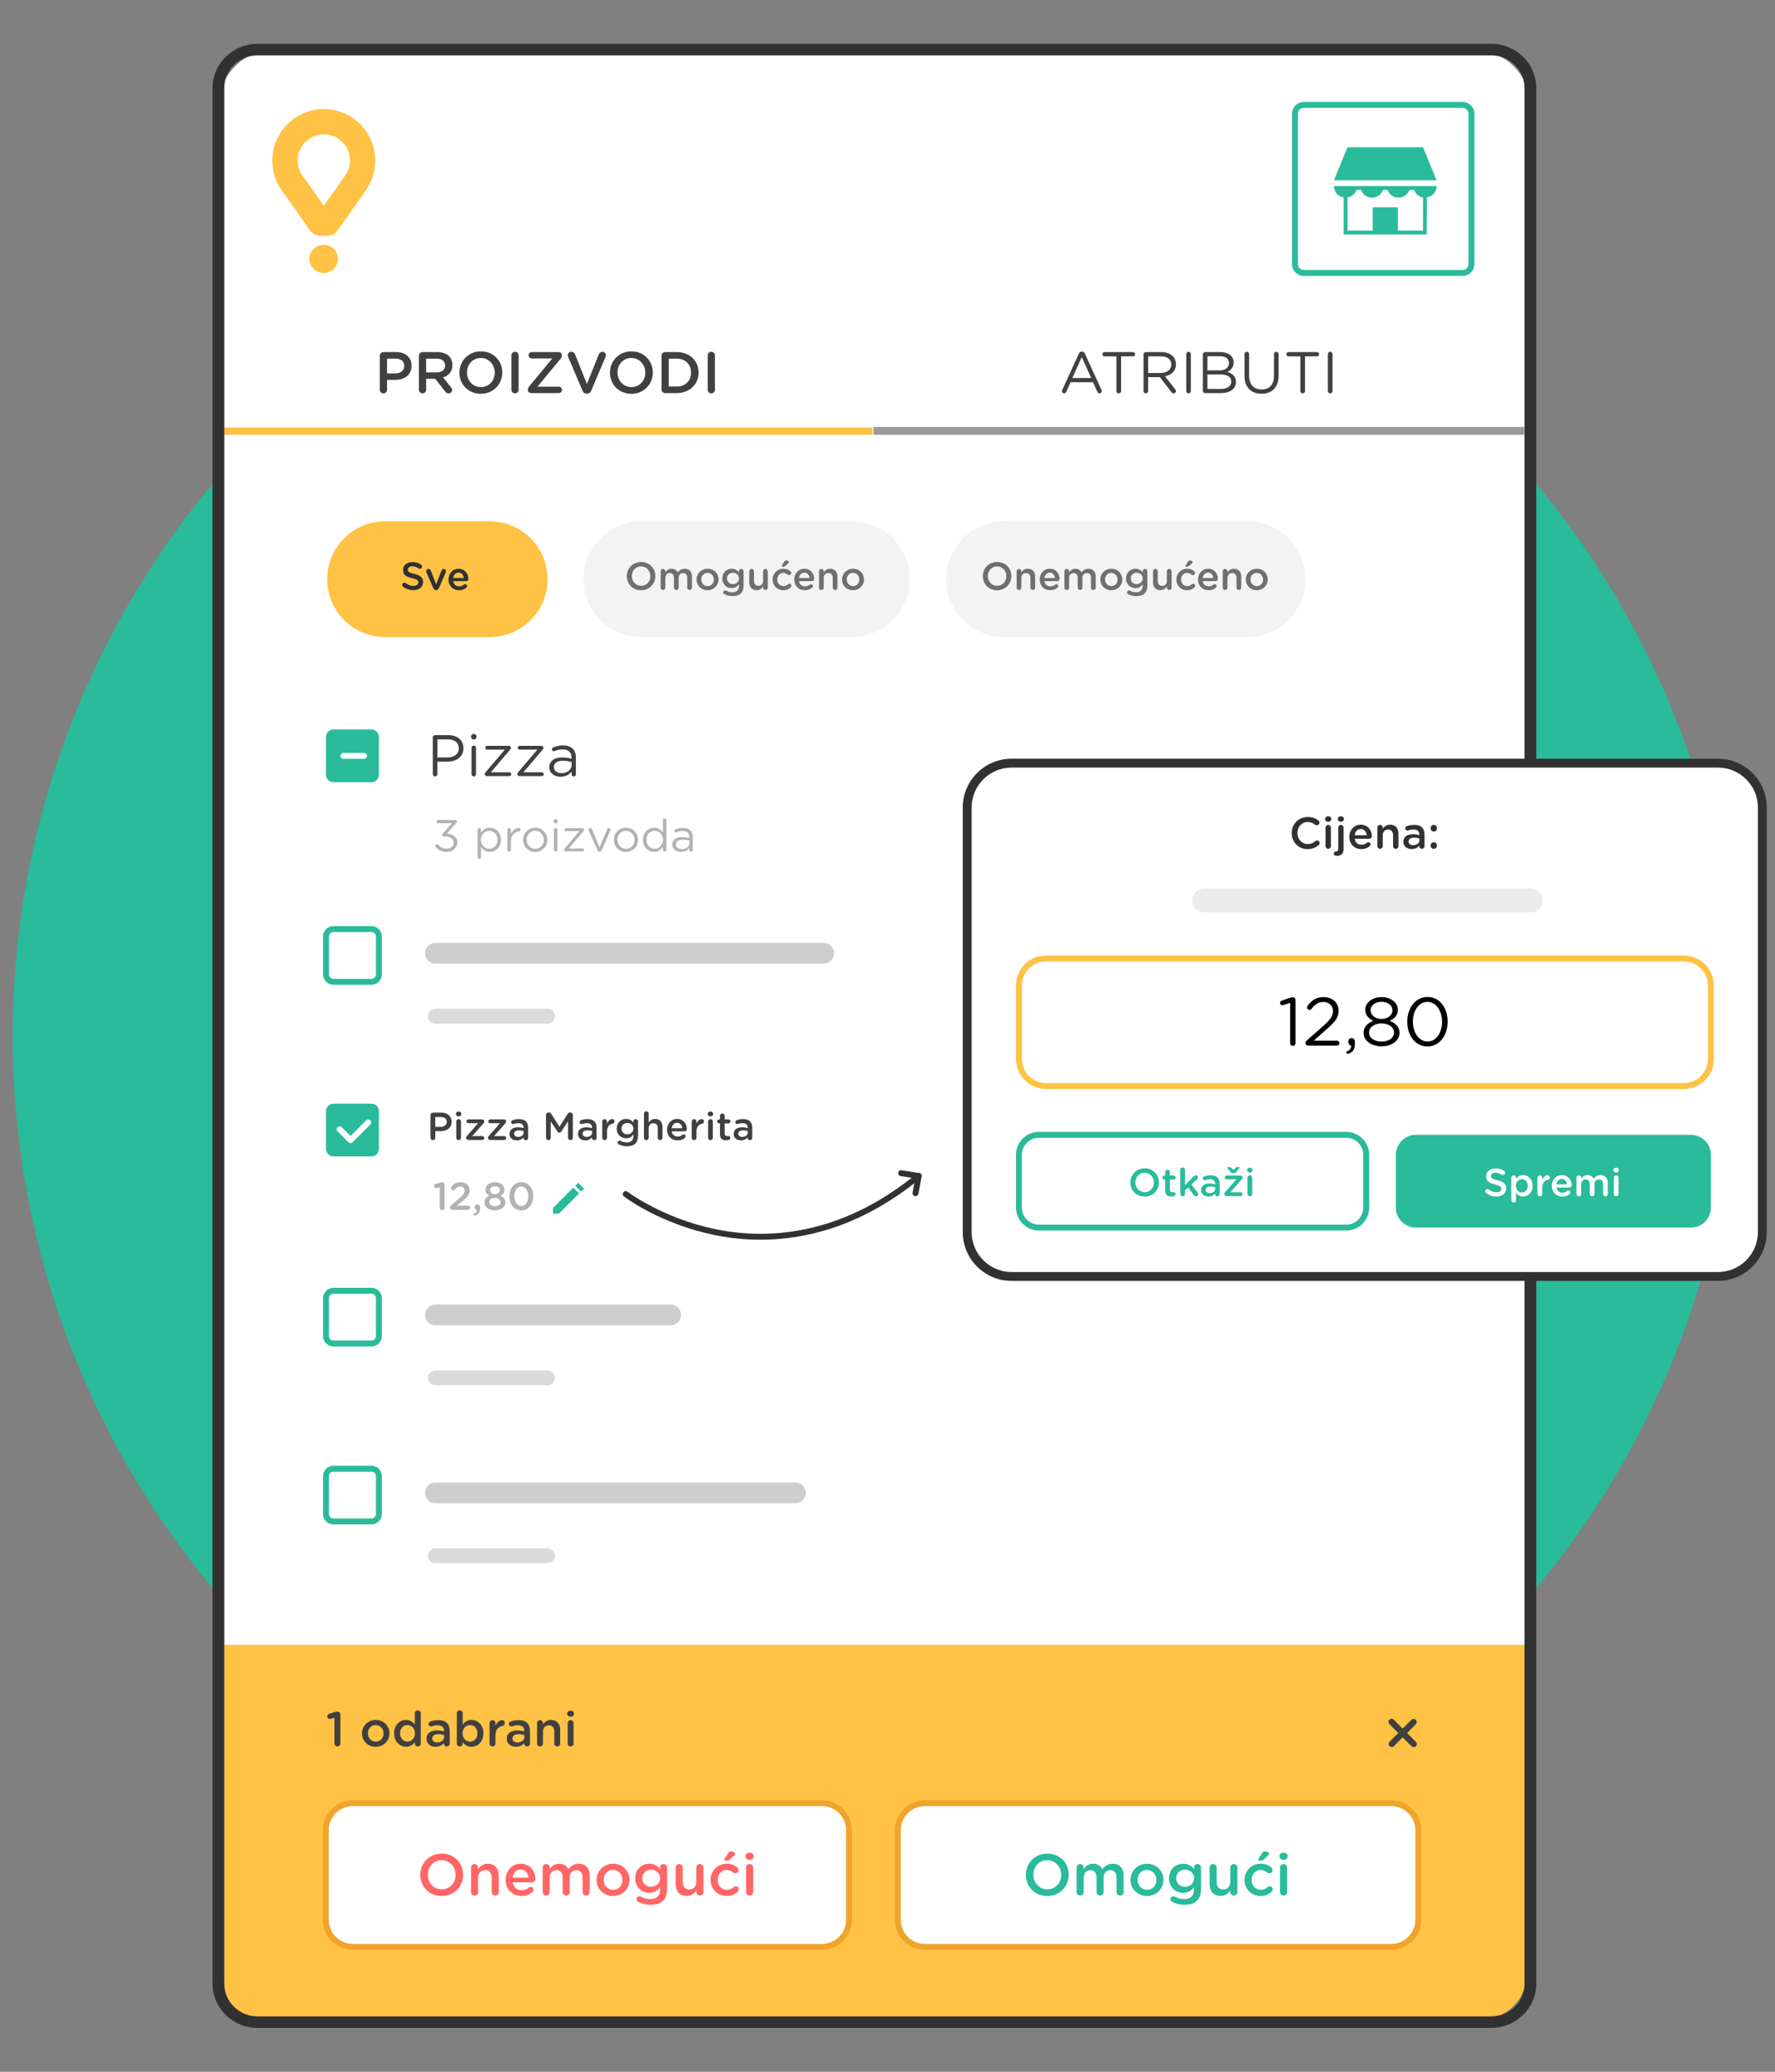
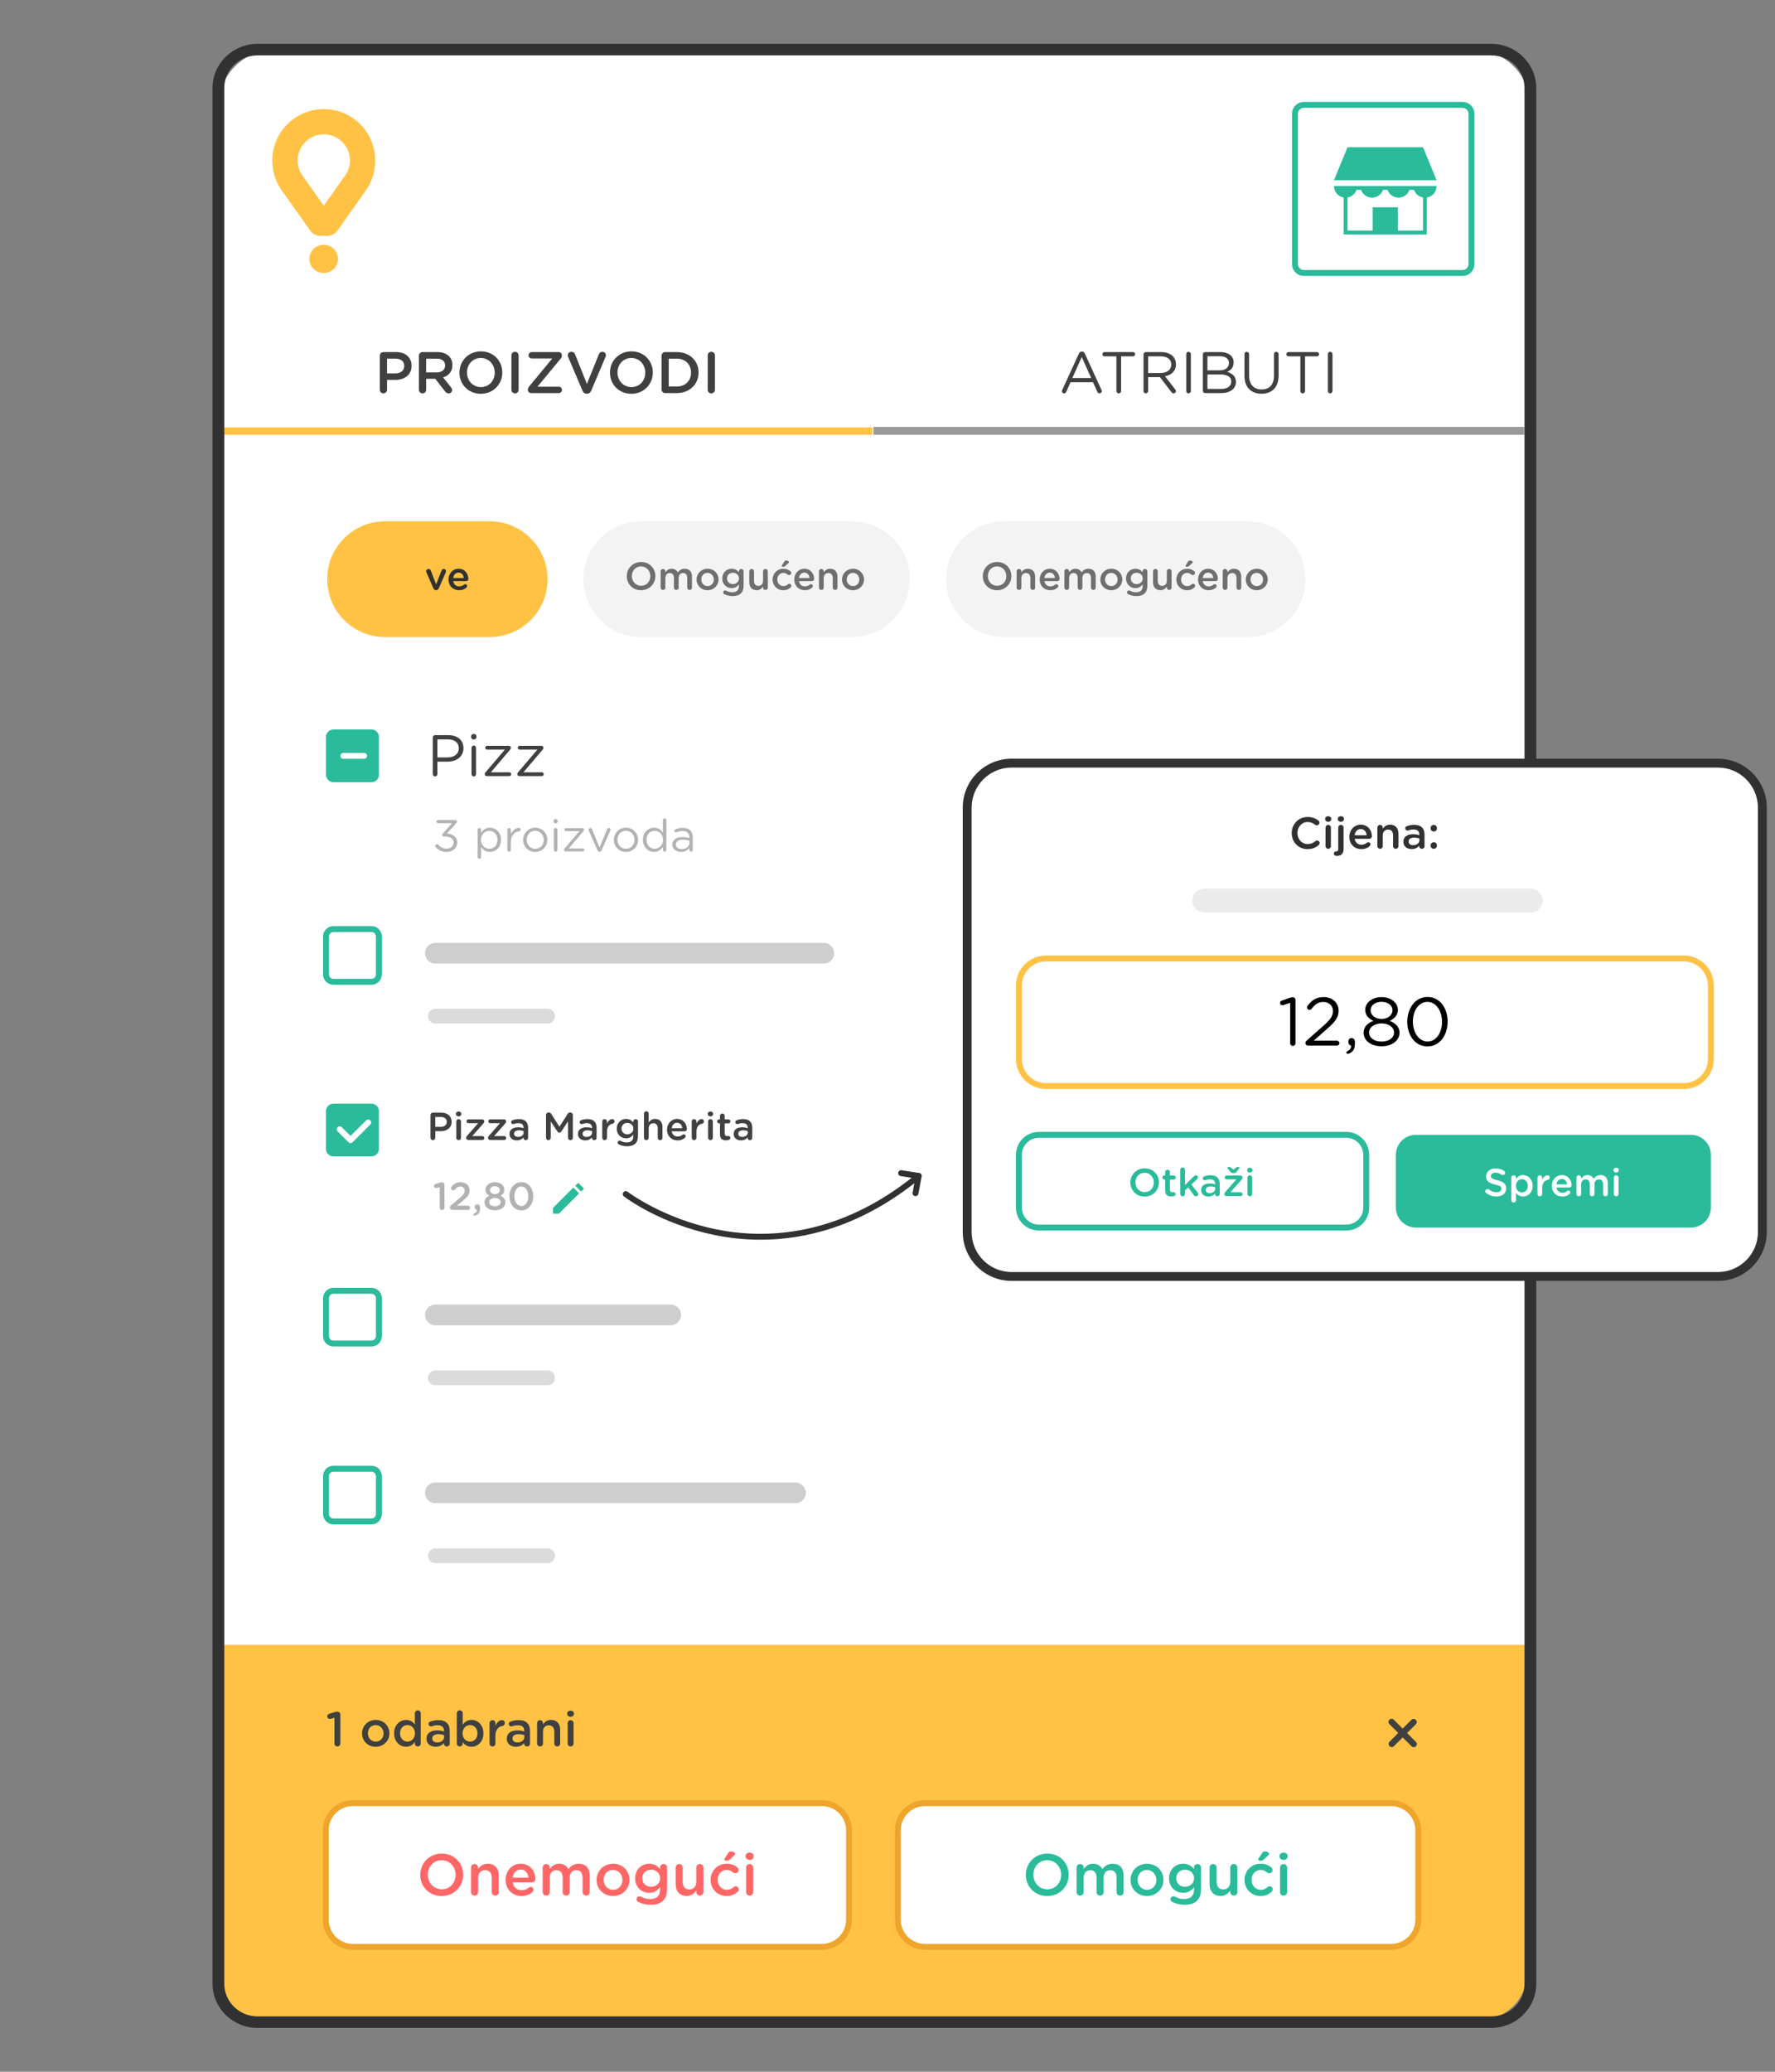
<svg xmlns="http://www.w3.org/2000/svg" version="1.1" id="Capa_1" x="0px" y="0px" width="600px" height="700px" viewBox="0 0 600 700" style="enable-background:new 0 0 600 700;" xml:space="preserve">
  <rect x="0" y="0" width="600" height="700" fill="#808080" stroke="none" />
  <style type="text/css">
	.st0{fill:#29BB9A;}
	.st1{fill:#FFFFFF;}
	.st2{fill:#FFC244;}
	.st3{fill:#9A9A9A;}
	.st4{fill:#40403F;}
	.st5{fill:#313131;}
	.st6{fill:#B2B2B2;}
	.st7{fill:#EFA42B;}
	.st8{fill:#FF6666;}
	.st9{fill:#2ABB9B;}
	.st10{opacity:0.25;}
	.st11{fill:#3C3C3B;}
	.st12{opacity:0.3;}
	.st13{fill:#878787;}
	.st14{fill:#F3F3F3;}
	.st15{fill:#706F6F;}
	.st16{fill:#EBEBEB;}
</style>
  <g>
    <g>
-       <circle class="st0" cx="295.566" cy="350" r="291.285" />
-     </g>
+       </g>
  </g>
  <g>
    <g>
      <path class="st1" d="M498.086,626.483H93.046c-10.618,0-19.225-8.607-19.225-19.225V36.02    c0-10.618,8.607-19.225,19.225-19.225h405.041c10.618,0,19.225,8.607,19.225,19.225v571.239    C517.311,617.876,508.704,626.483,498.086,626.483z" />
    </g>
  </g>
  <g>
    <g>
      <rect x="74.942" y="144.248" class="st2" width="219.957" height="2.648" />
    </g>
  </g>
  <g>
    <g>
      <rect x="74.909" y="587.476" class="st3" width="441.313" height="2.648" />
    </g>
  </g>
  <g>
    <g>
      <path class="st1" d="M516.255,144.403H74.942V34.416c0-9.732,7.889-17.621,17.621-17.621H497.189    c10.53,0,19.066,8.536,19.066,19.066V144.403z" />
    </g>
  </g>
  <g>
    <g>
      <g>
        <path class="st2" d="M109.459,36.862c-9.609,0-17.427,7.818-17.427,17.427     c0,3.637,1.14,7.166,3.257,10.152l0.489,0.652l9.066,12.812c0,0,1.086,1.792,3.529,1.792h0.706     h0.923h0.543c2.389,0,3.529-1.792,3.529-1.792l9.066-12.812l0.434-0.652     c2.172-2.986,3.257-6.515,3.257-10.152C126.885,44.679,119.068,36.862,109.459,36.862      M116.625,59.392l-0.489,0.652l-6.678,9.446l-6.678-9.392l-0.489-0.706     c-1.086-1.52-1.683-3.312-1.683-5.158c0-4.886,3.963-8.849,8.849-8.849     c4.886,0,8.849,3.963,8.849,8.849C118.308,56.134,117.711,57.871,116.625,59.392" />
      </g>
    </g>
    <g>
      <g>
        <path class="st2" d="M104.573,87.513L104.573,87.513c0-2.66,2.063-4.777,4.832-4.777     c2.769,0,4.832,2.117,4.832,4.723v0.054c0,2.606-2.063,4.723-4.886,4.723     C106.636,92.182,104.573,90.065,104.573,87.513" />
      </g>
    </g>
  </g>
  <g>
    <g>
      <g>
        <path class="st1" d="M494.391,92.236h-53.652c-1.657,0-3-1.343-3-3V38.438c0-1.657,1.343-3,3-3h53.652     c1.657,0,3,1.343,3,3v50.798C497.391,90.893,496.048,92.236,494.391,92.236z" />
        <path class="st0" d="M494.391,93.236h-53.651c-2.206,0-4-1.794-4-4V38.438c0-2.206,1.794-4,4-4h53.651     c2.206,0,4,1.794,4,4v50.798C498.391,91.442,496.597,93.236,494.391,93.236z M440.739,36.438     c-1.103,0-2,0.897-2,2v50.798c0,1.103,0.897,2,2,2h53.651c1.103,0,2-0.897,2-2V38.438c0-1.103-0.897-2-2-2     H440.739z" />
      </g>
    </g>
    <g>
      <g>
        <g>
          <g>
            <path class="st0" d="M482.334,69.736v-3.011c1.859-0.308,3.273-1.924,3.273-3.868h-34.691       c0,1.944,1.414,3.561,3.273,3.868v12.496h28.098L482.334,69.736z M481.024,69.873       c0,9.019,0-0.406,0,8.038h-8.509V70.056h-8.509v7.855h-8.509V66.725       c1.421-0.236,2.579-1.237,3.044-2.559h1.551c0.53,1.525,1.983,2.618,3.698,2.618       c1.708,0,3.168-1.093,3.698-2.618h1.545c0.53,1.525,1.99,2.618,3.698,2.618       c1.715,0,3.168-1.093,3.699-2.618h1.551c0.465,1.322,1.623,2.324,3.044,2.559V69.873z" />
          </g>
        </g>
      </g>
      <g>
        <g>
          <polygon class="st0" points="481.024,49.765 455.497,49.765 450.915,60.892 485.606,60.892     " />
        </g>
      </g>
    </g>
  </g>
  <g>
    <g>
      <path class="st2" d="M516.223,555.751H74.909v112.266c0,8.011,6.494,14.505,14.505,14.505h410.749    c8.869,0,16.059-7.19,16.059-16.059V555.751z" />
    </g>
  </g>
  <g>
    <g>
      <path class="st4" d="M128.395,120.186c0-0.692,0.534-1.227,1.227-1.227h4.235    c3.246,0,5.265,1.841,5.265,4.631v0.039c0,3.107-2.494,4.73-5.541,4.73h-2.752v3.345    c0,0.673-0.533,1.208-1.207,1.208c-0.692,0-1.227-0.535-1.227-1.208V120.186z M133.658,126.163    c1.842,0,2.988-1.028,2.988-2.473v-0.04c0-1.623-1.167-2.474-2.988-2.474h-2.83v4.986H133.658z" />
    </g>
    <g>
      <path class="st4" d="M141.61,120.186c0-0.692,0.534-1.227,1.228-1.227h4.947    c1.741,0,3.107,0.515,3.998,1.385c0.732,0.752,1.147,1.781,1.147,2.989v0.04    c0,2.216-1.286,3.562-3.147,4.136l2.652,3.345c0.238,0.297,0.396,0.554,0.396,0.93    c0,0.673-0.574,1.129-1.168,1.129c-0.555,0-0.91-0.258-1.188-0.634l-3.364-4.295h-3.067v3.721    c0,0.673-0.535,1.208-1.207,1.208c-0.693,0-1.228-0.535-1.228-1.208V120.186z M147.607,125.827    c1.741,0,2.85-0.91,2.85-2.315v-0.04c0-1.484-1.068-2.295-2.87-2.295h-3.542v4.65H147.607z" />
    </g>
    <g>
      <path class="st4" d="M155.301,125.927v-0.04c0-3.899,3.008-7.164,7.263-7.164s7.224,3.226,7.224,7.124    v0.04c0,3.899-3.008,7.164-7.264,7.164C158.27,133.051,155.301,129.825,155.301,125.927z     M167.234,125.927v-0.04c0-2.691-1.959-4.928-4.711-4.928c-2.75,0-4.67,2.196-4.67,4.888v0.04    c0,2.691,1.959,4.908,4.71,4.908S167.234,128.618,167.234,125.927z" />
    </g>
    <g>
      <path class="st4" d="M172.869,120.068c0-0.673,0.534-1.208,1.227-1.208c0.674,0,1.207,0.535,1.207,1.208    v11.637c0,0.673-0.533,1.208-1.207,1.208c-0.692,0-1.227-0.535-1.227-1.208V120.068z" />
    </g>
    <g>
      <path class="st4" d="M178.428,131.745v-0.06c0-0.415,0.158-0.792,0.455-1.128l7.798-9.44h-6.946    c-0.574,0-1.068-0.476-1.068-1.069s0.494-1.088,1.068-1.088h9.104c0.594,0,1.088,0.494,1.088,1.068    v0.06c0,0.416-0.158,0.772-0.436,1.128l-7.816,9.44h7.203c0.594,0,1.089,0.495,1.089,1.089    s-0.495,1.068-1.089,1.068h-9.36C178.942,132.813,178.428,132.319,178.428,131.745z" />
    </g>
    <g>
      <path class="st4" d="M196.908,132.022l-4.849-11.4c-0.079-0.178-0.139-0.355-0.139-0.574    c0-0.652,0.534-1.188,1.228-1.188c0.633,0,1.049,0.357,1.246,0.871l3.998,9.994l4.057-10.072    c0.158-0.416,0.594-0.793,1.168-0.793c0.673,0,1.207,0.516,1.207,1.168    c0,0.179-0.059,0.377-0.119,0.516l-4.868,11.479c-0.257,0.613-0.712,0.988-1.405,0.988h-0.139    C197.621,133.011,197.166,132.636,196.908,132.022z" />
    </g>
    <g>
      <path class="st4" d="M206.186,125.927v-0.04c0-3.899,3.008-7.164,7.263-7.164s7.224,3.226,7.224,7.124    v0.04c0,3.899-3.008,7.164-7.264,7.164C209.154,133.051,206.186,129.825,206.186,125.927z     M218.119,125.927v-0.04c0-2.691-1.959-4.928-4.711-4.928c-2.75,0-4.67,2.196-4.67,4.888v0.04    c0,2.691,1.959,4.908,4.71,4.908S218.119,128.618,218.119,125.927z" />
    </g>
    <g>
      <path class="st4" d="M223.615,120.186c0-0.692,0.534-1.227,1.227-1.227h3.938    c4.354,0,7.362,2.988,7.362,6.887v0.04c0,3.899-3.008,6.927-7.362,6.927h-3.938    c-0.692,0-1.227-0.534-1.227-1.227V120.186z M228.78,130.597c2.909,0,4.81-1.959,4.81-4.67    v-0.04c0-2.712-1.9-4.71-4.81-4.71h-2.731v9.42H228.78z" />
    </g>
    <g>
      <path class="st4" d="M239.225,120.068c0-0.673,0.534-1.208,1.227-1.208c0.674,0,1.207,0.535,1.207,1.208    v11.637c0,0.673-0.533,1.208-1.207,1.208c-0.692,0-1.227-0.535-1.227-1.208V120.068z" />
    </g>
  </g>
  <g>
    <g>
      <path class="st5" d="M504.072,685.191H87.06c-8.396,0-15.226-6.705-15.226-14.946V29.755    c0-8.241,6.83-14.946,15.226-14.946h417.011c8.395,0,15.226,6.704,15.226,14.946v640.49    C519.297,678.486,512.467,685.191,504.072,685.191z M87.06,18.708c-6.205,0-11.254,4.955-11.254,11.047    v640.49c0,6.091,5.048,11.047,11.254,11.047h417.011c6.205,0,11.254-4.956,11.254-11.047V29.755    c0-6.091-5.049-11.047-11.254-11.047H87.06z" />
    </g>
  </g>
  <g>
    <g>
      <path class="st6" d="M147.307,286.245c-0.09-0.092-0.197-0.258-0.197-0.426    c0-0.318,0.273-0.591,0.592-0.591c0.197,0,0.35,0.091,0.44,0.183    c0.773,0.879,1.684,1.35,2.882,1.35c1.289,0,2.32-0.819,2.32-2.062v-0.031    c0-1.319-1.229-2.047-2.973-2.047h-0.379c-0.289,0-0.531-0.229-0.531-0.516    c0-0.152,0.076-0.304,0.242-0.471l3.095-3.504h-4.702c-0.303,0-0.561-0.227-0.561-0.531    c0-0.303,0.258-0.545,0.561-0.545h5.794c0.334,0,0.577,0.212,0.577,0.516    c0,0.242-0.122,0.409-0.289,0.592l-3.124,3.473c1.851,0.152,3.503,1.047,3.503,2.988v0.03    c0,1.896-1.576,3.2-3.549,3.2C149.385,287.852,148.156,287.2,147.307,286.245z" />
    </g>
    <g>
      <path class="st6" d="M161.443,280.345c0-0.334,0.258-0.592,0.576-0.592c0.334,0,0.592,0.258,0.592,0.592    v1.062c0.637-0.94,1.562-1.744,3.004-1.744c1.88,0,3.746,1.486,3.746,4.065v0.029    c0,2.563-1.852,4.08-3.746,4.08c-1.457,0-2.396-0.789-3.004-1.668v3.412    c0,0.334-0.242,0.592-0.576,0.592s-0.592-0.258-0.592-0.592V280.345z M168.162,283.772v-0.03    c0-1.851-1.273-3.034-2.76-3.034c-1.456,0-2.836,1.229-2.836,3.02v0.029    c0,1.82,1.38,3.033,2.836,3.033C166.919,286.79,168.162,285.669,168.162,283.772z" />
    </g>
    <g>
      <path class="st6" d="M171.515,280.345c0-0.318,0.258-0.592,0.577-0.592c0.333,0,0.591,0.258,0.591,0.592    v1.471c0.577-1.305,1.714-2.093,2.7-2.093c0.349,0,0.576,0.258,0.576,0.592    c0,0.318-0.213,0.546-0.516,0.591c-1.518,0.183-2.761,1.32-2.761,3.58v2.67    c0,0.318-0.243,0.591-0.576,0.591c-0.334,0-0.592-0.258-0.592-0.591V280.345z" />
    </g>
    <g>
      <path class="st6" d="M176.839,283.788v-0.031c0-2.214,1.729-4.095,4.095-4.095    c2.352,0,4.08,1.851,4.08,4.065v0.029c0,2.215-1.744,4.096-4.109,4.096    C178.553,287.852,176.839,286.002,176.839,283.788z M183.816,283.788v-0.031    c0-1.684-1.26-3.063-2.912-3.063c-1.699,0-2.867,1.38-2.867,3.034v0.029    c0,1.684,1.244,3.049,2.896,3.049C182.633,286.806,183.816,285.44,183.816,283.788z" />
    </g>
    <g>
      <path class="st6" d="M187.123,277.372c0-0.379,0.303-0.622,0.682-0.622c0.395,0,0.698,0.243,0.698,0.622    v0.197c0,0.363-0.304,0.621-0.698,0.621c-0.379,0-0.682-0.258-0.682-0.621V277.372z M187.229,280.345    c0-0.318,0.258-0.592,0.576-0.592c0.334,0,0.592,0.258,0.592,0.592v6.811    c0,0.333-0.242,0.591-0.576,0.591s-0.592-0.258-0.592-0.591V280.345z" />
    </g>
    <g>
      <path class="st6" d="M190.656,287.2v-0.03c0-0.197,0.076-0.349,0.243-0.53l4.96-5.824h-4.581    c-0.272,0-0.501-0.213-0.501-0.486c0-0.272,0.229-0.5,0.501-0.5h5.597    c0.318,0,0.561,0.213,0.561,0.471v0.029c0,0.197-0.075,0.35-0.242,0.531l-4.959,5.824h4.777    c0.273,0,0.5,0.228,0.5,0.485c0,0.272-0.227,0.501-0.5,0.501h-5.794    C190.914,287.671,190.656,287.458,190.656,287.2z" />
    </g>
    <g>
      <path class="st6" d="M202.699,287.792h-0.061c-0.318,0-0.53-0.197-0.667-0.501l-2.942-6.644    c-0.03-0.105-0.076-0.212-0.076-0.318c0-0.303,0.258-0.576,0.592-0.576s0.5,0.197,0.592,0.455    l2.533,6.127l2.578-6.157c0.076-0.228,0.242-0.425,0.546-0.425c0.318,0,0.576,0.258,0.576,0.576    c0,0.106-0.03,0.213-0.061,0.289l-2.958,6.673C203.216,287.595,203.019,287.792,202.699,287.792z" />
    </g>
    <g>
      <path class="st6" d="M207.508,283.788v-0.031c0-2.214,1.729-4.095,4.096-4.095    c2.351,0,4.08,1.851,4.08,4.065v0.029c0,2.215-1.744,4.096-4.111,4.096    C209.222,287.852,207.508,286.002,207.508,283.788z M214.484,283.788v-0.031    c0-1.684-1.258-3.063-2.912-3.063c-1.698,0-2.866,1.38-2.866,3.034v0.029    c0,1.684,1.243,3.049,2.897,3.049C213.302,286.806,214.484,285.44,214.484,283.788z" />
    </g>
    <g>
      <path class="st6" d="M225.254,287.155c0,0.333-0.258,0.591-0.576,0.591c-0.334,0-0.592-0.258-0.592-0.591    v-1.062c-0.637,0.94-1.562,1.744-3.003,1.744c-1.881,0-3.746-1.486-3.746-4.064v-0.03    c0-2.563,1.865-4.08,3.746-4.08c1.456,0,2.396,0.788,3.003,1.669v-4.217    c0-0.334,0.242-0.592,0.576-0.592s0.592,0.258,0.592,0.592V287.155z M218.535,283.727v0.029    c0,1.852,1.289,3.033,2.76,3.033c1.457,0,2.837-1.229,2.837-3.033v-0.029    c0-1.806-1.38-3.02-2.837-3.02C219.779,280.708,218.535,281.831,218.535,283.727z" />
    </g>
    <g>
      <path class="st6" d="M227.271,285.395v-0.031c0-1.652,1.365-2.532,3.352-2.532    c1.002,0,1.715,0.137,2.412,0.333v-0.272c0-1.411-0.865-2.138-2.336-2.138    c-0.789,0-1.456,0.182-2.032,0.439c-0.076,0.029-0.151,0.045-0.212,0.045    c-0.273,0-0.516-0.227-0.516-0.5c0-0.243,0.166-0.425,0.318-0.486    c0.773-0.333,1.562-0.53,2.562-0.53c1.107,0,1.957,0.288,2.533,0.864    c0.531,0.531,0.804,1.289,0.804,2.291v4.292c0,0.333-0.243,0.576-0.562,0.576    c-0.333,0-0.561-0.243-0.561-0.546v-0.713c-0.547,0.713-1.456,1.35-2.836,1.35    C228.742,287.837,227.271,287.003,227.271,285.395z M233.051,284.788v-0.758    c-0.577-0.167-1.351-0.334-2.307-0.334c-1.471,0-2.289,0.637-2.289,1.623v0.03    c0,0.985,0.91,1.562,1.971,1.562C231.867,286.912,233.051,286.032,233.051,284.788z" />
    </g>
  </g>
  <g>
    <path class="st1" d="M277.843,657.796H119.27c-5.058,0-9.158-4.1-9.158-9.158v-30.239   c0-5.058,4.1-9.158,9.158-9.158h158.573c5.058,0,9.158,4.1,9.158,9.158v30.239   C287.001,653.696,282.901,657.796,277.843,657.796z" />
    <path class="st7" d="M277.843,658.796H119.271c-5.602,0-10.158-4.557-10.158-10.157v-30.239   c0-5.601,4.557-10.157,10.158-10.157h158.572c5.602,0,10.158,4.557,10.158,10.157v30.239   C288.001,654.239,283.444,658.796,277.843,658.796z M119.271,610.242c-4.498,0-8.158,3.659-8.158,8.157   v30.239c0,4.498,3.66,8.157,8.158,8.157h158.572c4.498,0,8.158-3.659,8.158-8.157v-30.239   c0-4.498-3.66-8.157-8.158-8.157H119.271z" />
  </g>
  <g>
    <g>
      <path class="st8" d="M142.064,633.489v-0.04c0-3.899,3.009-7.164,7.264-7.164    c4.256,0,7.224,3.226,7.224,7.124v0.04c0,3.899-3.009,7.164-7.263,7.164    C145.033,640.613,142.064,637.388,142.064,633.489z M153.999,633.489v-0.04    c0-2.691-1.96-4.928-4.71-4.928c-2.752,0-4.671,2.196-4.671,4.888v0.04    c0,2.691,1.959,4.908,4.71,4.908S153.999,636.181,153.999,633.489z" />
    </g>
    <g>
      <path class="st8" d="M159.218,631.015c0-0.672,0.515-1.207,1.188-1.207s1.208,0.535,1.208,1.207v0.516    c0.672-0.971,1.643-1.821,3.265-1.821c2.355,0,3.721,1.583,3.721,3.997v5.582    c0,0.672-0.515,1.188-1.188,1.188s-1.207-0.516-1.207-1.188v-4.85c0-1.623-0.812-2.553-2.236-2.553    c-1.386,0-2.354,0.97-2.354,2.593v4.81c0,0.672-0.535,1.188-1.208,1.188    c-0.653,0-1.188-0.516-1.188-1.188V631.015z" />
    </g>
    <g>
      <path class="st8" d="M176.273,640.613c-3.027,0-5.363-2.196-5.363-5.423v-0.039    c0-2.988,2.117-5.442,5.105-5.442c3.325,0,4.968,2.731,4.968,5.146c0,0.673-0.515,1.148-1.128,1.148    h-6.551c0.258,1.701,1.465,2.651,3.008,2.651c1.01,0,1.801-0.356,2.475-0.911    c0.178-0.138,0.336-0.217,0.613-0.217c0.534,0,0.949,0.416,0.949,0.97    c0,0.296-0.138,0.554-0.316,0.731C179.084,640.079,177.896,640.613,176.273,640.613z M178.648,634.419    c-0.158-1.543-1.068-2.751-2.652-2.751c-1.465,0-2.493,1.128-2.711,2.751H178.648z" />
    </g>
    <g>
      <path class="st8" d="M183.434,631.015c0-0.672,0.515-1.207,1.188-1.207s1.207,0.535,1.207,1.207v0.495    c0.674-0.931,1.584-1.801,3.187-1.801c1.505,0,2.573,0.731,3.127,1.841    c0.831-1.109,1.939-1.841,3.522-1.841c2.276,0,3.662,1.444,3.662,3.997v5.582    c0,0.672-0.516,1.188-1.188,1.188c-0.674,0-1.207-0.516-1.207-1.188v-4.85    c0-1.662-0.772-2.553-2.118-2.553c-1.306,0-2.236,0.91-2.236,2.593v4.81    c0,0.672-0.534,1.188-1.188,1.188c-0.673,0-1.207-0.516-1.207-1.188v-4.869    c0-1.623-0.792-2.533-2.118-2.533s-2.236,0.99-2.236,2.593v4.81c0,0.672-0.534,1.188-1.207,1.188    c-0.652,0-1.188-0.516-1.188-1.188V631.015z" />
    </g>
    <g>
      <path class="st8" d="M201.654,635.21v-0.039c0-2.988,2.375-5.462,5.582-5.462    c3.205,0,5.561,2.435,5.561,5.423v0.039c0,2.969-2.375,5.442-5.601,5.442    C204.01,640.613,201.654,638.179,201.654,635.21z M210.402,635.21v-0.039    c0-1.84-1.326-3.364-3.206-3.364c-1.92,0-3.147,1.504-3.147,3.325v0.039    c0,1.82,1.326,3.345,3.188,3.345C209.176,638.516,210.402,637.012,210.402,635.21z" />
    </g>
    <g>
      <path class="st8" d="M215.84,642.651c-0.415-0.158-0.672-0.494-0.672-0.949    c0-0.535,0.455-0.99,1.009-0.99c0.179,0,0.316,0.04,0.436,0.1    c0.95,0.534,1.999,0.831,3.206,0.831c2.137,0,3.305-1.108,3.305-3.206v-0.812    c-0.871,1.128-1.959,1.92-3.681,1.92c-2.454,0-4.75-1.821-4.75-4.889v-0.04    c0-3.086,2.315-4.907,4.75-4.907c1.761,0,2.85,0.812,3.661,1.78v-0.494    c0-0.652,0.534-1.188,1.188-1.188c0.673,0,1.207,0.535,1.207,1.207v7.225    c0,1.761-0.455,3.066-1.326,3.938c-0.949,0.95-2.414,1.405-4.295,1.405    C218.413,643.582,217.107,643.266,215.84,642.651z M223.143,634.637v-0.04    c0-1.701-1.404-2.869-3.066-2.869c-1.663,0-2.969,1.148-2.969,2.869v0.04    c0,1.702,1.325,2.87,2.969,2.87C221.738,637.507,223.143,636.339,223.143,634.637z" />
    </g>
    <g>
      <path class="st8" d="M237.783,639.288c0,0.652-0.534,1.188-1.207,1.188c-0.652,0-1.207-0.516-1.207-1.188    v-0.535c-0.673,0.99-1.643,1.841-3.266,1.841c-2.355,0-3.721-1.583-3.721-4.018v-5.562    c0-0.672,0.535-1.207,1.188-1.207c0.673,0,1.207,0.535,1.207,1.207v4.85    c0,1.622,0.812,2.533,2.236,2.533c1.386,0,2.355-0.951,2.355-2.573v-4.81    c0-0.672,0.534-1.207,1.207-1.207c0.653,0,1.207,0.535,1.207,1.207V639.288z" />
    </g>
    <g>
      <path class="st8" d="M240.193,635.21v-0.039c0-2.969,2.297-5.462,5.443-5.462    c1.643,0,2.77,0.534,3.66,1.306c0.159,0.139,0.377,0.436,0.377,0.832    c0,0.613-0.495,1.088-1.108,1.088c-0.297,0-0.554-0.119-0.712-0.237    c-0.614-0.515-1.287-0.891-2.236-0.891c-1.742,0-3.029,1.504-3.029,3.325v0.039    c0,1.86,1.287,3.345,3.127,3.345c0.951,0,1.683-0.376,2.336-0.931    c0.139-0.118,0.376-0.257,0.652-0.257c0.574,0,1.029,0.476,1.029,1.049    c0,0.317-0.118,0.574-0.336,0.753c-0.93,0.89-2.059,1.483-3.8,1.483    C242.49,640.613,240.193,638.179,240.193,635.21z M244.845,628.284c0-0.139,0.079-0.316,0.158-0.436    l1.128-1.742c0.218-0.355,0.535-0.573,0.95-0.573c0.634,0,1.425,0.396,1.425,0.771    c0,0.218-0.139,0.415-0.336,0.594l-1.326,1.267c-0.475,0.436-0.852,0.535-1.405,0.535    C245.102,628.7,244.845,628.541,244.845,628.284z" />
    </g>
    <g>
      <path class="st8" d="M252.025,627.116c0-0.713,0.594-1.168,1.365-1.168s1.365,0.455,1.365,1.168v0.119    c0,0.712-0.594,1.188-1.365,1.188s-1.365-0.476-1.365-1.188V627.116z M252.203,631.015    c0-0.672,0.515-1.207,1.188-1.207s1.207,0.535,1.207,1.207v8.273c0,0.672-0.534,1.188-1.207,1.188    c-0.653,0-1.188-0.516-1.188-1.188V631.015z" />
    </g>
  </g>
  <g>
    <path class="st1" d="M470.264,657.796h-157.619c-5.058,0-9.158-4.1-9.158-9.158v-30.239   c0-5.058,4.1-9.158,9.158-9.158h157.619c5.058,0,9.158,4.1,9.158,9.158v30.239   C479.422,653.696,475.322,657.796,470.264,657.796z" />
    <path class="st7" d="M470.264,658.796H312.646c-5.601,0-10.157-4.557-10.157-10.157v-30.239   c0-5.601,4.557-10.157,10.157-10.157h157.618c5.602,0,10.158,4.557,10.158,10.157v30.239   C480.422,654.239,475.865,658.796,470.264,658.796z M312.646,610.242c-4.498,0-8.157,3.659-8.157,8.157   v30.239c0,4.498,3.659,8.157,8.157,8.157h157.618c4.498,0,8.158-3.659,8.158-8.157v-30.239   c0-4.498-3.66-8.157-8.158-8.157H312.646z" />
  </g>
  <g>
    <g>
      <path class="st0" d="M346.767,633.489v-0.04c0-3.899,3.009-7.164,7.263-7.164    c4.256,0,7.225,3.226,7.225,7.124v0.04c0,3.899-3.009,7.164-7.264,7.164    S346.767,637.388,346.767,633.489z M358.701,633.489v-0.04c0-2.691-1.96-4.928-4.711-4.928    s-4.67,2.196-4.67,4.888v0.04c0,2.691,1.959,4.908,4.709,4.908    C356.781,638.357,358.701,636.181,358.701,633.489z" />
    </g>
    <g>
      <path class="st0" d="M363.92,631.015c0-0.672,0.514-1.207,1.188-1.207c0.672,0,1.207,0.535,1.207,1.207    v0.495c0.673-0.931,1.583-1.801,3.186-1.801c1.505,0,2.573,0.731,3.127,1.841    c0.832-1.109,1.939-1.841,3.523-1.841c2.275,0,3.661,1.444,3.661,3.997v5.582    c0,0.672-0.515,1.188-1.188,1.188s-1.207-0.516-1.207-1.188v-4.85c0-1.662-0.772-2.553-2.118-2.553    c-1.306,0-2.236,0.91-2.236,2.593v4.81c0,0.672-0.534,1.188-1.188,1.188    c-0.672,0-1.207-0.516-1.207-1.188v-4.869c0-1.623-0.791-2.533-2.117-2.533s-2.236,0.99-2.236,2.593    v4.81c0,0.672-0.535,1.188-1.207,1.188c-0.653,0-1.188-0.516-1.188-1.188V631.015z" />
    </g>
    <g>
      <path class="st0" d="M382.141,635.21v-0.039c0-2.988,2.375-5.462,5.581-5.462s5.562,2.435,5.562,5.423    v0.039c0,2.969-2.375,5.442-5.602,5.442C384.496,640.613,382.141,638.179,382.141,635.21z     M390.889,635.21v-0.039c0-1.84-1.326-3.364-3.207-3.364c-1.92,0-3.146,1.504-3.146,3.325v0.039    c0,1.82,1.326,3.345,3.187,3.345C389.661,638.516,390.889,637.012,390.889,635.21z" />
    </g>
    <g>
      <path class="st0" d="M396.326,642.651c-0.416-0.158-0.673-0.494-0.673-0.949    c0-0.535,0.455-0.99,1.009-0.99c0.179,0,0.316,0.04,0.436,0.1    c0.95,0.534,1.999,0.831,3.207,0.831c2.137,0,3.305-1.108,3.305-3.206v-0.812    c-0.871,1.128-1.959,1.92-3.682,1.92c-2.453,0-4.75-1.821-4.75-4.889v-0.04    c0-3.086,2.316-4.907,4.75-4.907c1.762,0,2.85,0.812,3.662,1.78v-0.494    c0-0.652,0.533-1.188,1.188-1.188c0.672,0,1.207,0.535,1.207,1.207v7.225    c0,1.761-0.455,3.066-1.326,3.938c-0.95,0.95-2.414,1.405-4.295,1.405    C398.898,643.582,397.593,643.266,396.326,642.651z M403.629,634.637v-0.04    c0-1.701-1.405-2.869-3.067-2.869c-1.663,0-2.969,1.148-2.969,2.869v0.04    c0,1.702,1.325,2.87,2.969,2.87C402.224,637.507,403.629,636.339,403.629,634.637z" />
    </g>
    <g>
      <path class="st0" d="M418.27,639.288c0,0.652-0.535,1.188-1.207,1.188c-0.653,0-1.207-0.516-1.207-1.188    v-0.535c-0.674,0.99-1.643,1.841-3.266,1.841c-2.355,0-3.721-1.583-3.721-4.018v-5.562    c0-0.672,0.534-1.207,1.188-1.207c0.672,0,1.207,0.535,1.207,1.207v4.85    c0,1.622,0.811,2.533,2.236,2.533c1.385,0,2.355-0.951,2.355-2.573v-4.81    c0-0.672,0.533-1.207,1.207-1.207c0.652,0,1.207,0.535,1.207,1.207V639.288z" />
    </g>
    <g>
      <path class="st0" d="M420.68,635.21v-0.039c0-2.969,2.296-5.462,5.442-5.462    c1.643,0,2.771,0.534,3.661,1.306c0.158,0.139,0.376,0.436,0.376,0.832    c0,0.613-0.495,1.088-1.108,1.088c-0.297,0-0.554-0.119-0.712-0.237    c-0.614-0.515-1.286-0.891-2.236-0.891c-1.741,0-3.028,1.504-3.028,3.325v0.039    c0,1.86,1.287,3.345,3.127,3.345c0.95,0,1.682-0.376,2.336-0.931    c0.139-0.118,0.375-0.257,0.652-0.257c0.574,0,1.029,0.476,1.029,1.049    c0,0.317-0.119,0.574-0.336,0.753c-0.931,0.89-2.059,1.483-3.801,1.483    C422.976,640.613,420.68,638.179,420.68,635.21z M425.33,628.284c0-0.139,0.08-0.316,0.158-0.436    l1.129-1.742c0.217-0.355,0.534-0.573,0.949-0.573c0.634,0,1.426,0.396,1.426,0.771    c0,0.218-0.139,0.415-0.337,0.594l-1.326,1.267c-0.475,0.436-0.851,0.535-1.405,0.535    C425.588,628.7,425.33,628.541,425.33,628.284z" />
    </g>
    <g>
      <path class="st0" d="M432.511,627.116c0-0.713,0.594-1.168,1.366-1.168c0.771,0,1.365,0.455,1.365,1.168    v0.119c0,0.712-0.594,1.188-1.365,1.188c-0.772,0-1.366-0.476-1.366-1.188V627.116z M432.689,631.015    c0-0.672,0.514-1.207,1.188-1.207c0.672,0,1.207,0.535,1.207,1.207v8.273    c0,0.672-0.535,1.188-1.207,1.188c-0.654,0-1.188-0.516-1.188-1.188V631.015z" />
    </g>
  </g>
  <g>
    <g>
      <path class="st4" d="M113.048,580.38l-1.187,0.363c-0.115,0.032-0.264,0.049-0.363,0.049    c-0.478,0-0.89-0.396-0.89-0.857c0-0.428,0.264-0.758,0.676-0.873l1.747-0.561    c0.396-0.115,0.691-0.182,0.988-0.182h0.033c0.577,0,1.006,0.445,1.006,1.006v9.756    c0,0.561-0.445,1.006-1.006,1.006c-0.544,0-1.005-0.445-1.005-1.006V580.38z" />
    </g>
    <g>
      <path class="st4" d="M122.363,585.702v-0.032c0-2.489,1.978-4.548,4.647-4.548    c2.669,0,4.631,2.026,4.631,4.515v0.033c0,2.472-1.978,4.532-4.664,4.532    C124.324,590.202,122.363,588.175,122.363,585.702z M129.647,585.702v-0.032    c0-1.532-1.104-2.802-2.67-2.802c-1.599,0-2.62,1.252-2.62,2.769v0.033    c0,1.517,1.104,2.784,2.653,2.784C128.625,588.454,129.647,587.202,129.647,585.702z" />
    </g>
    <g>
      <path class="st4" d="M142.227,589.098c0,0.56-0.445,0.989-0.989,0.989c-0.56,0-1.005-0.43-1.005-0.989    v-0.544c-0.643,0.906-1.549,1.631-2.967,1.631c-2.043,0-4.037-1.631-4.037-4.515v-0.033    c0-2.884,1.961-4.515,4.037-4.515c1.434,0,2.34,0.708,2.967,1.531v-3.773    c0-0.561,0.445-0.988,0.988-0.988c0.561,0,1.006,0.428,1.006,0.988V589.098z M135.238,585.637v0.033    c0,1.681,1.154,2.784,2.506,2.784c1.334,0,2.521-1.119,2.521-2.784v-0.033    c0-1.681-1.188-2.784-2.521-2.784C136.376,582.852,135.238,583.907,135.238,585.637z" />
    </g>
    <g>
      <path class="st4" d="M144.159,587.499v-0.033c0-1.879,1.467-2.801,3.593-2.801    c0.972,0,1.664,0.148,2.34,0.361v-0.213c0-1.236-0.758-1.896-2.159-1.896    c-0.758,0-1.384,0.133-1.928,0.347c-0.115,0.033-0.214,0.05-0.313,0.05    c-0.461,0-0.84-0.363-0.84-0.824c0-0.363,0.247-0.676,0.543-0.791    c0.824-0.312,1.665-0.511,2.802-0.511c1.302,0,2.274,0.347,2.884,0.972    c0.643,0.627,0.939,1.549,0.939,2.687v4.284c0,0.545-0.428,0.957-0.973,0.957    c-0.576,0-0.972-0.396-0.972-0.842v-0.328c-0.593,0.708-1.499,1.268-2.835,1.268    C145.609,590.185,144.159,589.245,144.159,587.499z M150.125,586.872v-0.592    c-0.512-0.199-1.188-0.347-1.979-0.347c-1.285,0-2.043,0.544-2.043,1.45v0.033    c0,0.84,0.742,1.318,1.697,1.318C149.119,588.735,150.125,587.977,150.125,586.872z" />
    </g>
    <g>
      <path class="st4" d="M154.414,578.88c0-0.561,0.428-0.988,0.988-0.988s1.006,0.428,1.006,0.988v3.873    c0.643-0.906,1.549-1.631,2.966-1.631c2.044,0,4.037,1.614,4.037,4.515v0.033    c0,2.884-1.978,4.515-4.037,4.515c-1.45,0-2.356-0.725-2.966-1.531v0.444    c0,0.544-0.445,0.989-1.006,0.989c-0.544,0-0.988-0.445-0.988-0.989V578.88z M161.385,585.67v-0.033    c0-1.681-1.138-2.784-2.488-2.784c-1.352,0-2.538,1.119-2.538,2.784v0.033    c0,1.665,1.187,2.784,2.538,2.784C160.264,588.454,161.385,587.384,161.385,585.67z" />
    </g>
    <g>
      <path class="st4" d="M165.477,582.209c0-0.56,0.428-1.005,0.988-1.005s1.006,0.445,1.006,1.005v0.89    c0.461-1.088,1.318-1.911,2.191-1.911c0.626,0,0.988,0.411,0.988,0.989    c0,0.527-0.346,0.873-0.791,0.955c-1.417,0.248-2.389,1.335-2.389,3.395v2.571    c0,0.544-0.445,0.989-1.006,0.989c-0.544,0-0.988-0.43-0.988-0.989V582.209z" />
    </g>
    <g>
      <path class="st4" d="M171.297,587.499v-0.033c0-1.879,1.466-2.801,3.592-2.801    c0.973,0,1.664,0.148,2.34,0.361v-0.213c0-1.236-0.758-1.896-2.158-1.896    c-0.758,0-1.385,0.133-1.928,0.347c-0.116,0.033-0.215,0.05-0.313,0.05    c-0.462,0-0.841-0.363-0.841-0.824c0-0.363,0.247-0.676,0.544-0.791    c0.824-0.312,1.665-0.511,2.802-0.511c1.302,0,2.273,0.347,2.884,0.972    c0.643,0.627,0.939,1.549,0.939,2.687v4.284c0,0.545-0.429,0.957-0.973,0.957    c-0.577,0-0.972-0.396-0.972-0.842v-0.328c-0.594,0.708-1.5,1.268-2.835,1.268    C172.746,590.185,171.297,589.245,171.297,587.499z M177.262,586.872v-0.592    c-0.511-0.199-1.187-0.347-1.978-0.347c-1.285,0-2.044,0.544-2.044,1.45v0.033    c0,0.84,0.742,1.318,1.698,1.318C176.257,588.735,177.262,587.977,177.262,586.872z" />
    </g>
    <g>
      <path class="st4" d="M181.551,582.209c0-0.56,0.429-1.005,0.988-1.005c0.561,0,1.006,0.445,1.006,1.005    v0.429c0.561-0.808,1.367-1.516,2.719-1.516c1.961,0,3.099,1.318,3.099,3.328v4.647    c0,0.56-0.429,0.989-0.989,0.989s-1.005-0.43-1.005-0.989v-4.038c0-1.352-0.676-2.125-1.862-2.125    c-1.153,0-1.961,0.807-1.961,2.158v4.005c0,0.56-0.445,0.989-1.006,0.989    c-0.543,0-0.988-0.43-0.988-0.989V582.209z" />
    </g>
    <g>
      <path class="st4" d="M191.739,578.962c0-0.592,0.495-0.972,1.138-0.972s1.137,0.38,1.137,0.972v0.1    c0,0.594-0.494,0.988-1.137,0.988s-1.138-0.395-1.138-0.988V578.962z M191.888,582.209    c0-0.56,0.429-1.005,0.989-1.005s1.005,0.445,1.005,1.005v6.889c0,0.56-0.444,0.989-1.005,0.989    c-0.544,0-0.989-0.43-0.989-0.989V582.209z" />
    </g>
  </g>
  <g>
    <path class="st4" d="M477.121,581.063l-2.991,2.991l-3.023-3.023c-0.395-0.395-1.045-0.384-1.454,0.025   c-0.409,0.409-0.419,1.06-0.025,1.454l3.023,3.023l-2.991,2.991   c-0.391,0.391-0.373,1.041,0.04,1.455c0.414,0.414,1.064,0.431,1.455,0.04l2.991-2.991l3.023,3.023   c0.395,0.395,1.045,0.384,1.454-0.025c0.409-0.409,0.419-1.06,0.025-1.454l-3.023-3.023l2.991-2.991   c0.391-0.391,0.373-1.041-0.04-1.455S477.512,580.673,477.121,581.063z" />
  </g>
  <g>
    <g>
      <rect x="295.255" y="144.248" class="st3" width="219.957" height="2.648" />
    </g>
  </g>
  <g>
    <g>
      <path class="st4" d="M359.061,131.784l5.62-12.29c0.198-0.435,0.495-0.692,0.989-0.692h0.079    c0.476,0,0.792,0.258,0.97,0.692l5.621,12.271c0.059,0.139,0.099,0.277,0.099,0.396    c0,0.416-0.337,0.753-0.752,0.753c-0.376,0-0.634-0.258-0.772-0.574l-1.444-3.187h-7.6    l-1.444,3.226c-0.139,0.336-0.396,0.535-0.752,0.535c-0.396,0-0.713-0.317-0.713-0.713    C358.961,132.081,358.98,131.942,359.061,131.784z M368.856,127.727l-3.187-7.086l-3.186,7.086    H368.856z" />
    </g>
    <g>
      <path class="st4" d="M377.381,120.405h-4.018c-0.396,0-0.732-0.317-0.732-0.713    c0-0.396,0.337-0.732,0.732-0.732h9.619c0.396,0,0.732,0.336,0.732,0.732    c0,0.396-0.337,0.713-0.732,0.713h-4.018v11.715c0,0.436-0.356,0.793-0.792,0.793    s-0.792-0.357-0.792-0.793V120.405z" />
    </g>
    <g>
      <path class="st4" d="M386.541,119.751c0-0.435,0.355-0.791,0.771-0.791h5.185    c1.702,0,3.067,0.515,3.938,1.385c0.673,0.674,1.068,1.643,1.068,2.732v0.039    c0,2.275-1.543,3.602-3.7,4.018l3.443,4.434c0.158,0.178,0.257,0.355,0.257,0.573    c0,0.415-0.396,0.772-0.791,0.772c-0.316,0-0.555-0.179-0.732-0.416l-3.898-5.066h-3.979v4.689    c0,0.436-0.355,0.793-0.791,0.793c-0.416,0-0.771-0.357-0.771-0.793V119.751z M392.359,126.025    c2.078,0,3.562-1.069,3.562-2.851v-0.039c0-1.701-1.306-2.73-3.542-2.73h-4.275v5.62H392.359z" />
    </g>
    <g>
      <path class="st4" d="M400.982,119.653c0-0.436,0.356-0.793,0.771-0.793c0.436,0,0.792,0.357,0.792,0.793    v12.467c0,0.436-0.356,0.793-0.792,0.793c-0.415,0-0.771-0.357-0.771-0.793V119.653z" />
    </g>
    <g>
      <path class="st4" d="M406.602,119.751c0-0.435,0.355-0.791,0.771-0.791h5.125    c1.584,0,2.83,0.455,3.622,1.227c0.574,0.594,0.891,1.326,0.891,2.217v0.04    c0,1.801-1.108,2.731-2.196,3.206c1.643,0.494,2.969,1.444,2.969,3.344v0.041    c0,2.374-2,3.779-5.027,3.779h-5.383c-0.416,0-0.771-0.356-0.771-0.791V119.751z M412.241,125.135    c1.88,0,3.187-0.851,3.187-2.474v-0.04c0-1.365-1.089-2.256-3.068-2.256h-4.215v4.77H412.241z     M412.795,131.408c2.098,0,3.404-0.931,3.404-2.474v-0.039c0-1.505-1.267-2.375-3.682-2.375h-4.373    v4.888H412.795z" />
    </g>
    <g>
      <path class="st4" d="M420.668,127.015v-7.361c0-0.436,0.355-0.793,0.771-0.793    c0.436,0,0.791,0.357,0.791,0.793v7.263c0,2.988,1.604,4.671,4.235,4.671    c2.554,0,4.176-1.544,4.176-4.572v-7.361c0-0.436,0.356-0.793,0.792-0.793    c0.416,0,0.771,0.357,0.771,0.793v7.242c0,4.038-2.315,6.136-5.779,6.136    C423.002,133.031,420.668,130.934,420.668,127.015z" />
    </g>
    <g>
      <path class="st4" d="M439.562,120.405h-4.018c-0.396,0-0.732-0.317-0.732-0.713    c0-0.396,0.337-0.732,0.732-0.732h9.619c0.396,0,0.732,0.336,0.732,0.732    c0,0.396-0.337,0.713-0.732,0.713h-4.018v11.715c0,0.436-0.356,0.793-0.792,0.793    s-0.792-0.357-0.792-0.793V120.405z" />
    </g>
    <g>
      <path class="st4" d="M448.86,119.653c0-0.436,0.356-0.793,0.772-0.793c0.436,0,0.791,0.357,0.791,0.793    v12.467c0,0.436-0.355,0.793-0.791,0.793c-0.416,0-0.772-0.357-0.772-0.793V119.653z" />
    </g>
  </g>
  <g>
    <g>
      <path class="st4" d="M146.291,249.17c0-0.435,0.355-0.792,0.771-0.792h4.414    c3.127,0,5.185,1.663,5.185,4.395v0.039c0,2.988-2.493,4.532-5.442,4.532h-3.364v4.195    c0,0.436-0.356,0.792-0.792,0.792c-0.416,0-0.771-0.356-0.771-0.792V249.17z M151.277,255.919    c2.297,0,3.801-1.227,3.801-3.048v-0.04c0-1.979-1.484-3.008-3.721-3.008h-3.503v6.096H151.277z" />
    </g>
    <g>
      <path class="st4" d="M159.25,248.794c0-0.494,0.395-0.811,0.891-0.811c0.514,0,0.91,0.316,0.91,0.811    v0.258c0,0.475-0.396,0.811-0.91,0.811c-0.496,0-0.891-0.336-0.891-0.811V248.794z M159.388,252.673    c0-0.416,0.337-0.771,0.753-0.771c0.435,0,0.771,0.336,0.771,0.771v8.887    c0,0.436-0.316,0.771-0.752,0.771s-0.772-0.336-0.772-0.771V252.673z" />
    </g>
    <g>
      <path class="st4" d="M163.859,261.618v-0.039c0-0.258,0.098-0.455,0.316-0.693l6.471-7.6h-5.977    c-0.355,0-0.652-0.277-0.652-0.633c0-0.356,0.297-0.653,0.652-0.653h7.303    c0.416,0,0.732,0.277,0.732,0.614v0.039c0,0.258-0.099,0.455-0.316,0.692l-6.472,7.6h6.233    c0.357,0,0.654,0.297,0.654,0.634c0,0.355-0.297,0.652-0.654,0.652h-7.56    C164.195,262.231,163.859,261.955,163.859,261.618z" />
    </g>
    <g>
      <path class="st4" d="M174.859,261.618v-0.039c0-0.258,0.098-0.455,0.316-0.693l6.471-7.6h-5.977    c-0.355,0-0.652-0.277-0.652-0.633c0-0.356,0.297-0.653,0.652-0.653h7.303    c0.416,0,0.732,0.277,0.732,0.614v0.039c0,0.258-0.099,0.455-0.316,0.692l-6.472,7.6h6.233    c0.357,0,0.654,0.297,0.654,0.634c0,0.355-0.297,0.652-0.654,0.652h-7.56    C175.195,262.231,174.859,261.955,174.859,261.618z" />
    </g>
    <g>
-       <path class="st4" d="M185.681,259.263v-0.039c0-2.157,1.781-3.305,4.374-3.305    c1.306,0,2.236,0.178,3.146,0.436V255.998c0-1.841-1.128-2.79-3.048-2.79    c-1.029,0-1.899,0.236-2.651,0.573c-0.1,0.04-0.198,0.06-0.277,0.06    c-0.356,0-0.674-0.297-0.674-0.653c0-0.316,0.219-0.554,0.416-0.634    c1.01-0.435,2.039-0.691,3.345-0.691c1.444,0,2.554,0.375,3.306,1.127    c0.692,0.693,1.049,1.683,1.049,2.988v5.602c0,0.436-0.316,0.752-0.732,0.752    c-0.436,0-0.732-0.316-0.732-0.713v-0.93c-0.713,0.93-1.9,1.762-3.701,1.762    C187.601,262.45,185.681,261.361,185.681,259.263z M193.221,258.472v-0.99    c-0.752-0.217-1.762-0.435-3.008-0.435c-1.92,0-2.988,0.831-2.988,2.118v0.039    c0,1.286,1.188,2.038,2.572,2.038C191.678,261.242,193.221,260.095,193.221,258.472z" />
-     </g>
+       </g>
  </g>
  <g>
    <g>
      <path class="st5" d="M257.101,418.872c-5.771,0-11.033-0.651-15.639-1.6    c-18.312-3.767-30.052-12.638-30.543-13.014c-0.438-0.336-0.521-0.963-0.186-1.401    c0.335-0.438,0.962-0.521,1.401-0.187c0.117,0.089,11.928,9,29.813,12.66    c16.462,3.371,41.617,2.844,67.97-18.781c0.324-0.265,0.779-0.302,1.144-0.088    c0.361,0.214,0.551,0.631,0.475,1.044l-1.084,5.827c-0.102,0.543-0.627,0.89-1.166,0.801    c-0.543-0.102-0.901-0.623-0.801-1.166l0.592-3.183C290.184,414.544,271.967,418.872,257.101,418.872z" />
    </g>
    <g>
      <path class="st5" d="M310.554,398.323c-0.052,0-0.104-0.004-0.158-0.013l-5.948-0.946    c-0.545-0.087-0.917-0.599-0.83-1.145c0.087-0.545,0.589-0.916,1.145-0.83l5.948,0.946    c0.545,0.087,0.917,0.599,0.83,1.145C311.462,397.973,311.037,398.323,310.554,398.323z" />
    </g>
  </g>
  <g>
    <g>
      <g>
        <path class="st9" d="M125.561,264.29H112.719c-1.395,0-2.525-1.13-2.525-2.525v-12.771     c0-1.395,1.13-2.525,2.525-2.525h12.841c1.395,0,2.525,1.13,2.525,2.525v12.771     C128.086,263.16,126.955,264.29,125.561,264.29z" />
      </g>
    </g>
    <g>
-       <path class="st1" d="M123.051,256.383L123.051,256.383l-6.982-0.003c-0.553,0-1-0.448-1-1    c0-0.553,0.448-1,1-1l0,0l6.982,0.003c0.553,0,1,0.448,1,1    C124.051,255.935,123.603,256.383,123.051,256.383z" />
+       <path class="st1" d="M123.051,256.383L123.051,256.383l-6.982-0.003c-0.553,0-1-0.448-1-1    c0-0.553,0.448-1,1-1l6.982,0.003c0.553,0,1,0.448,1,1    C124.051,255.935,123.603,256.383,123.051,256.383z" />
    </g>
  </g>
  <g>
    <g>
      <g>
        <path class="st9" d="M125.561,332.733h-12.841c-1.944,0-3.525-1.581-3.525-3.525v-12.771     c0-1.944,1.581-3.525,3.525-3.525h12.841c1.944,0,3.525,1.581,3.525,3.525v12.771     C129.086,331.152,127.505,332.733,125.561,332.733z M112.72,314.911     c-0.841,0-1.525,0.685-1.525,1.525v12.771c0,0.841,0.685,1.525,1.525,1.525h12.841     c0.841,0,1.525-0.685,1.525-1.525v-12.771c0-0.841-0.685-1.525-1.525-1.525H112.72z" />
      </g>
    </g>
  </g>
  <g>
    <g>
      <g>
        <path class="st6" d="M148.637,401.104l-0.949,0.289c-0.092,0.027-0.211,0.04-0.289,0.04     c-0.383,0-0.713-0.316-0.713-0.686c0-0.343,0.211-0.606,0.541-0.698l1.397-0.449     c0.316-0.092,0.554-0.145,0.791-0.145h0.026c0.461,0,0.805,0.355,0.805,0.805v7.805     c0,0.447-0.356,0.804-0.805,0.804c-0.436,0-0.805-0.356-0.805-0.804V401.104z" />
      </g>
      <g>
        <path class="st6" d="M152.502,407.234l2.835-2.413c1.266-1.067,1.728-1.66,1.728-2.491     c0-0.909-0.646-1.437-1.49-1.437c-0.738,0-1.252,0.342-1.819,1.027     c-0.118,0.133-0.304,0.251-0.567,0.251c-0.408,0-0.738-0.329-0.738-0.738     c0-0.171,0.066-0.356,0.186-0.501c0.751-0.936,1.607-1.49,3.059-1.49     c1.806,0,3.045,1.107,3.045,2.756v0.026c0,1.45-0.765,2.241-2.399,3.573l-1.898,1.582h3.744     c0.396,0,0.712,0.316,0.712,0.711c0,0.396-0.316,0.713-0.712,0.713h-5.233     c-0.502,0-0.871-0.291-0.871-0.766C152.08,407.722,152.226,407.458,152.502,407.234z" />
      </g>
      <g>
        <path class="st6" d="M160.297,409.989c0.607-0.197,0.924-0.605,0.896-1.186     c-0.382-0.105-0.751-0.422-0.751-0.896v-0.105c0-0.502,0.356-0.884,0.896-0.884     c0.593,0,0.949,0.448,0.949,1.16v0.146c0,0.896-0.237,1.502-0.646,1.924     c-0.356,0.344-0.871,0.567-1.24,0.567c-0.276,0-0.408-0.171-0.408-0.369     C159.994,410.161,160.126,410.029,160.297,409.989z" />
      </g>
      <g>
        <path class="st6" d="M163.779,406.285v-0.026c0-1.107,0.619-1.807,1.661-2.241     c-0.778-0.409-1.345-1.028-1.345-2.057v-0.026c0-1.41,1.357-2.492,3.203-2.492     s3.204,1.068,3.204,2.492v0.026c0,1.028-0.567,1.647-1.345,2.057     c1.016,0.462,1.661,1.12,1.661,2.215v0.026c0,1.648-1.503,2.676-3.521,2.676     C165.282,408.935,163.779,407.88,163.779,406.285z M169.237,406.192v-0.025     c0-0.844-0.844-1.398-1.938-1.398c-1.094,0-1.924,0.555-1.924,1.398v0.025     c0,0.752,0.711,1.385,1.924,1.385S169.237,406.958,169.237,406.192z M168.947,402.119v-0.026     c0-0.712-0.659-1.292-1.648-1.292c-0.988,0-1.647,0.58-1.647,1.278v0.027     c0,0.804,0.698,1.371,1.647,1.371S168.947,402.91,168.947,402.119z" />
      </g>
      <g>
        <path class="st6" d="M172.207,404.216v-0.027c0-2.637,1.608-4.771,4.034-4.771     c2.413,0,4.008,2.109,4.008,4.746v0.025c0,2.637-1.608,4.773-4.034,4.773     S172.207,406.852,172.207,404.216z M178.574,404.216v-0.027c0-1.818-0.936-3.309-2.359-3.309     s-2.334,1.45-2.334,3.283v0.025c0,1.82,0.924,3.31,2.36,3.31S178.574,406.021,178.574,404.216z" />
      </g>
    </g>
    <g>
      <g>
        <path class="st4" d="M145.518,376.754c0-0.462,0.356-0.817,0.818-0.817h2.82     c2.162,0,3.508,1.227,3.508,3.085v0.026c0,2.07-1.662,3.15-3.691,3.15h-1.833v2.229     c0,0.448-0.356,0.805-0.804,0.805c-0.462,0-0.818-0.356-0.818-0.805V376.754z M149.025,380.735     c1.226,0,1.99-0.686,1.99-1.648v-0.025c0-1.082-0.777-1.648-1.99-1.648h-1.886v3.322H149.025z" />
      </g>
      <g>
        <path class="st4" d="M154.117,376.332c0-0.475,0.396-0.778,0.91-0.778s0.91,0.304,0.91,0.778v0.079     c0,0.475-0.396,0.791-0.91,0.791s-0.91-0.316-0.91-0.791V376.332z M154.236,378.929     c0-0.447,0.343-0.804,0.791-0.804s0.805,0.356,0.805,0.804v5.512c0,0.447-0.356,0.791-0.805,0.791     c-0.436,0-0.791-0.344-0.791-0.791V378.929z" />
      </g>
      <g>
        <path class="st4" d="M157.561,384.518v-0.025c0-0.304,0.105-0.502,0.355-0.766l3.705-4.219h-3.283     c-0.369,0-0.659-0.289-0.659-0.646c0-0.369,0.29-0.659,0.659-0.659h4.588     c0.436,0,0.765,0.264,0.765,0.633v0.039c0,0.304-0.105,0.502-0.343,0.766l-3.718,4.219h3.428     c0.369,0,0.659,0.289,0.659,0.658c0,0.356-0.29,0.646-0.659,0.646h-4.72     C157.89,385.165,157.561,384.888,157.561,384.518z" />
      </g>
      <g>
        <path class="st4" d="M164.946,384.518v-0.025c0-0.304,0.105-0.502,0.356-0.766l3.704-4.219h-3.282     c-0.369,0-0.66-0.289-0.66-0.646c0-0.369,0.291-0.659,0.66-0.659h4.588     c0.435,0,0.764,0.264,0.764,0.633v0.039c0,0.304-0.105,0.502-0.342,0.766l-3.719,4.219h3.428     c0.369,0,0.66,0.289,0.66,0.658c0,0.356-0.291,0.646-0.66,0.646h-4.719     C165.275,385.165,164.946,384.888,164.946,384.518z" />
      </g>
      <g>
        <path class="st4" d="M172.227,383.161v-0.026c0-1.503,1.174-2.241,2.875-2.241     c0.777,0,1.331,0.119,1.871,0.29v-0.171c0-0.989-0.605-1.517-1.727-1.517     c-0.606,0-1.107,0.105-1.543,0.276c-0.092,0.027-0.171,0.04-0.25,0.04     c-0.369,0-0.672-0.29-0.672-0.659c0-0.29,0.197-0.541,0.435-0.633     c0.659-0.25,1.331-0.408,2.241-0.408c1.041,0,1.819,0.276,2.307,0.777     c0.515,0.501,0.752,1.239,0.752,2.148v3.428c0,0.436-0.343,0.766-0.777,0.766     c-0.462,0-0.778-0.316-0.778-0.673v-0.264c-0.475,0.567-1.2,1.015-2.268,1.015     C173.387,385.31,172.227,384.559,172.227,383.161z M177,382.66v-0.475     c-0.409-0.158-0.949-0.276-1.582-0.276c-1.029,0-1.635,0.435-1.635,1.16v0.025     c0,0.673,0.593,1.055,1.357,1.055C176.195,384.149,177,383.544,177,382.66z" />
      </g>
      <g>
        <path class="st4" d="M184.572,376.701c0-0.448,0.355-0.817,0.816-0.817h0.172     c0.355,0,0.594,0.185,0.752,0.436l2.795,4.377l2.808-4.391c0.171-0.277,0.409-0.422,0.738-0.422     h0.171c0.462,0,0.818,0.369,0.818,0.817v7.726c0,0.448-0.356,0.805-0.818,0.805     c-0.435,0-0.804-0.369-0.804-0.805v-5.537l-2.255,3.389c-0.171,0.264-0.382,0.422-0.686,0.422     c-0.289,0-0.5-0.158-0.672-0.422l-2.241-3.362v5.524c0,0.447-0.356,0.791-0.804,0.791     c-0.449,0-0.791-0.344-0.791-0.791V376.701z" />
      </g>
      <g>
        <path class="st4" d="M195.375,383.161v-0.026c0-1.503,1.173-2.241,2.873-2.241     c0.778,0,1.332,0.119,1.873,0.29v-0.171c0-0.989-0.607-1.517-1.728-1.517     c-0.606,0-1.107,0.105-1.542,0.276c-0.093,0.027-0.172,0.04-0.251,0.04     c-0.369,0-0.673-0.29-0.673-0.659c0-0.29,0.198-0.541,0.436-0.633     c0.659-0.25,1.332-0.408,2.241-0.408c1.042,0,1.819,0.276,2.308,0.777     c0.514,0.501,0.751,1.239,0.751,2.148v3.428c0,0.436-0.343,0.766-0.778,0.766     c-0.461,0-0.777-0.316-0.777-0.673v-0.264c-0.475,0.567-1.199,1.015-2.268,1.015     C196.535,385.31,195.375,384.559,195.375,383.161z M200.146,382.66v-0.475     c-0.408-0.158-0.949-0.276-1.582-0.276c-1.027,0-1.635,0.435-1.635,1.16v0.025     c0,0.673,0.594,1.055,1.358,1.055C199.343,384.149,200.146,383.544,200.146,382.66z" />
      </g>
      <g>
        <path class="st4" d="M203.578,378.929c0-0.447,0.343-0.804,0.791-0.804s0.805,0.356,0.805,0.804v0.713     c0.369-0.871,1.055-1.529,1.753-1.529c0.501,0,0.791,0.329,0.791,0.791     c0,0.422-0.276,0.698-0.633,0.764c-1.134,0.198-1.911,1.068-1.911,2.717v2.057     c0,0.435-0.356,0.791-0.805,0.791c-0.436,0-0.791-0.344-0.791-0.791V378.929z" />
      </g>
      <g>
        <path class="st4" d="M209.236,386.681c-0.277-0.105-0.448-0.329-0.448-0.633     c0-0.355,0.304-0.658,0.673-0.658c0.118,0,0.211,0.025,0.289,0.065     c0.633,0.356,1.332,0.554,2.137,0.554c1.424,0,2.201-0.738,2.201-2.136v-0.54     c-0.58,0.751-1.305,1.278-2.452,1.278c-1.635,0-3.164-1.213-3.164-3.257v-0.025     c0-2.057,1.542-3.27,3.164-3.27c1.173,0,1.898,0.54,2.438,1.186v-0.329     c0-0.435,0.356-0.791,0.791-0.791c0.449,0,0.805,0.356,0.805,0.804v4.812     c0,1.174-0.303,2.043-0.883,2.623c-0.633,0.633-1.609,0.937-2.861,0.937     C210.95,387.301,210.08,387.09,209.236,386.681z M214.102,381.342v-0.026     c0-1.134-0.937-1.912-2.044-1.912s-1.978,0.766-1.978,1.912v0.026     c0,1.134,0.883,1.911,1.978,1.911C213.165,383.253,214.102,382.476,214.102,381.342z" />
      </g>
      <g>
        <path class="st4" d="M217.678,376.267c0-0.436,0.343-0.791,0.791-0.791s0.805,0.355,0.805,0.791v3.006     c0.447-0.646,1.094-1.213,2.175-1.213c1.569,0,2.479,1.055,2.479,2.662v3.719     c0,0.447-0.343,0.791-0.791,0.791s-0.804-0.344-0.804-0.791v-3.23     c0-1.081-0.541-1.701-1.49-1.701c-0.923,0-1.568,0.646-1.568,1.728v3.204     c0,0.447-0.356,0.791-0.805,0.791c-0.436,0-0.791-0.344-0.791-0.791V376.267z" />
      </g>
      <g>
        <path class="st4" d="M229.045,385.323c-2.017,0-3.572-1.463-3.572-3.612v-0.026     c0-1.99,1.41-3.625,3.401-3.625c2.215,0,3.31,1.818,3.31,3.428c0,0.447-0.344,0.764-0.752,0.764     h-4.363c0.171,1.135,0.975,1.768,2.004,1.768c0.672,0,1.199-0.238,1.647-0.607     c0.118-0.092,0.224-0.145,0.409-0.145c0.355,0,0.633,0.277,0.633,0.646     c0,0.197-0.093,0.369-0.211,0.487C230.918,384.968,230.127,385.323,229.045,385.323z M230.627,381.196     c-0.105-1.027-0.711-1.832-1.766-1.832c-0.977,0-1.662,0.752-1.807,1.832H230.627z" />
      </g>
      <g>
        <path class="st4" d="M233.821,378.929c0-0.447,0.343-0.804,0.791-0.804s0.804,0.356,0.804,0.804v0.713     c0.369-0.871,1.055-1.529,1.754-1.529c0.501,0,0.791,0.329,0.791,0.791     c0,0.422-0.277,0.698-0.633,0.764c-1.134,0.198-1.912,1.068-1.912,2.717v2.057     c0,0.435-0.355,0.791-0.804,0.791c-0.435,0-0.791-0.344-0.791-0.791V378.929z" />
      </g>
      <g>
        <path class="st4" d="M239.242,376.332c0-0.475,0.396-0.778,0.91-0.778c0.514,0,0.909,0.304,0.909,0.778     v0.079c0,0.475-0.396,0.791-0.909,0.791c-0.515,0-0.91-0.316-0.91-0.791V376.332z M239.361,378.929     c0-0.447,0.342-0.804,0.791-0.804c0.447,0,0.804,0.356,0.804,0.804v5.512     c0,0.447-0.356,0.791-0.804,0.791c-0.436,0-0.791-0.344-0.791-0.791V378.929z" />
      </g>
      <g>
        <path class="st4" d="M243.37,383.24v-3.665h-0.264c-0.382,0-0.686-0.303-0.686-0.686     s0.304-0.686,0.686-0.686h0.264v-1.187c0-0.435,0.356-0.791,0.804-0.791     c0.436,0,0.791,0.356,0.791,0.791v1.187h1.253c0.382,0,0.698,0.303,0.698,0.686     s-0.316,0.686-0.698,0.686h-1.253v3.414c0,0.62,0.316,0.871,0.857,0.871     c0.185,0,0.343-0.04,0.396-0.04c0.356,0,0.673,0.29,0.673,0.659     c0,0.29-0.198,0.527-0.422,0.619c-0.344,0.119-0.673,0.186-1.095,0.186     C244.201,385.284,243.37,384.769,243.37,383.24z" />
      </g>
      <g>
        <path class="st4" d="M248,383.161v-0.026c0-1.503,1.174-2.241,2.874-2.241     c0.778,0,1.331,0.119,1.872,0.29v-0.171c0-0.989-0.606-1.517-1.727-1.517     c-0.607,0-1.107,0.105-1.543,0.276c-0.092,0.027-0.172,0.04-0.25,0.04     c-0.369,0-0.673-0.29-0.673-0.659c0-0.29,0.198-0.541,0.435-0.633     c0.66-0.25,1.332-0.408,2.242-0.408c1.041,0,1.818,0.276,2.307,0.777     c0.514,0.501,0.752,1.239,0.752,2.148v3.428c0,0.436-0.344,0.766-0.778,0.766     c-0.462,0-0.778-0.316-0.778-0.673v-0.264c-0.475,0.567-1.199,1.015-2.268,1.015     C249.16,385.31,248,384.559,248,383.161z M252.772,382.66v-0.475     c-0.409-0.158-0.949-0.276-1.582-0.276c-1.028,0-1.635,0.435-1.635,1.16v0.025     c0,0.673,0.593,1.055,1.358,1.055C251.969,384.149,252.772,383.544,252.772,382.66z" />
      </g>
    </g>
    <g>
      <g>
        <g>
          <path class="st9" d="M125.561,390.721H112.719c-1.395,0-2.525-1.13-2.525-2.525v-12.771      c0-1.395,1.13-2.525,2.525-2.525h12.841c1.395,0,2.525,1.13,2.525,2.525v12.771      C128.086,389.59,126.955,390.721,125.561,390.721z" />
        </g>
      </g>
      <g>
        <path class="st1" d="M118.486,386.214c-0.255,0-0.511-0.097-0.706-0.291l-3.653-3.639     c-0.391-0.391-0.393-1.023-0.003-1.415c0.392-0.389,1.023-0.393,1.415-0.003l2.947,2.937     l5.275-5.255c0.392-0.391,1.023-0.387,1.415,0.003c0.39,0.392,0.388,1.024-0.003,1.415     l-5.981,5.957C118.997,386.117,118.741,386.214,118.486,386.214z" />
      </g>
    </g>
  </g>
  <g class="st10">
    <path class="st11" d="M278.452,325.575H147.16c-1.933,0-3.5-1.567-3.5-3.5s1.567-3.5,3.5-3.5h131.292   c1.933,0,3.5,1.567,3.5,3.5S280.385,325.575,278.452,325.575z" />
  </g>
  <g class="st12">
    <path class="st13" d="M185.094,345.838h-37.934c-1.381,0-2.5-1.119-2.5-2.5s1.119-2.5,2.5-2.5h37.934   c1.381,0,2.5,1.119,2.5,2.5S186.475,345.838,185.094,345.838z" />
  </g>
  <g>
    <g>
      <g>
        <g>
          <path class="st9" d="M125.561,454.945h-12.841c-1.944,0-3.525-1.581-3.525-3.525v-12.771      c0-1.944,1.581-3.525,3.525-3.525h12.841c1.944,0,3.525,1.581,3.525,3.525v12.771      C129.086,453.364,127.505,454.945,125.561,454.945z M112.72,437.124      c-0.841,0-1.525,0.685-1.525,1.525v12.771c0,0.841,0.685,1.525,1.525,1.525h12.841      c0.841,0,1.525-0.685,1.525-1.525v-12.771c0-0.841-0.685-1.525-1.525-1.525H112.72z" />
        </g>
      </g>
    </g>
    <g class="st10">
      <path class="st11" d="M226.709,447.788h-79.549c-1.933,0-3.5-1.567-3.5-3.5s1.567-3.5,3.5-3.5h79.549    c1.933,0,3.5,1.567,3.5,3.5S228.642,447.788,226.709,447.788z" />
    </g>
    <g class="st12">
      <path class="st13" d="M185.094,468.05h-37.934c-1.381,0-2.5-1.119-2.5-2.5s1.119-2.5,2.5-2.5h37.934    c1.381,0,2.5,1.119,2.5,2.5S186.475,468.05,185.094,468.05z" />
    </g>
  </g>
  <g>
    <g>
      <g>
        <g>
          <path class="st9" d="M125.561,515.062h-12.841c-1.944,0-3.525-1.581-3.525-3.525v-12.771      c0-1.943,1.581-3.524,3.525-3.524h12.841c1.944,0,3.525,1.581,3.525,3.524v12.771      C129.086,513.481,127.505,515.062,125.561,515.062z M112.72,497.241      c-0.841,0-1.525,0.684-1.525,1.524v12.771c0,0.841,0.685,1.525,1.525,1.525h12.841      c0.841,0,1.525-0.685,1.525-1.525v-12.771c0-0.841-0.685-1.524-1.525-1.524H112.72z" />
        </g>
      </g>
    </g>
    <g class="st10">
      <path class="st11" d="M268.871,507.904H147.16c-1.933,0-3.5-1.567-3.5-3.5s1.567-3.5,3.5-3.5h121.711    c1.933,0,3.5,1.567,3.5,3.5S270.804,507.904,268.871,507.904z" />
    </g>
    <g class="st12">
      <path class="st13" d="M185.094,528.167h-37.934c-1.381,0-2.5-1.119-2.5-2.5s1.119-2.5,2.5-2.5h37.934    c1.381,0,2.5,1.119,2.5,2.5S186.475,528.167,185.094,528.167z" />
    </g>
  </g>
  <g>
    <g>
      <polygon class="st0" points="186.934,408.11 186.934,410.079 188.904,410.079 195.757,403.225     193.788,401.256   " />
    </g>
    <g>
      <polygon class="st0" points="195.46,399.645 194.446,400.628 196.415,402.597 197.429,401.615   " />
    </g>
  </g>
  <g>
    <g>
      <path class="st1" d="M580.719,431.286H341.938c-8.25,0-15-6.75-15-15V272.85c0-8.25,6.75-15,15-15h238.781    c8.25,0,15,6.75,15,15v143.437C595.719,424.536,588.969,431.286,580.719,431.286z" />
      <path class="st5" d="M580.719,432.786H341.938c-9.098,0-16.5-7.402-16.5-16.5V272.85    c0-9.099,7.402-16.5,16.5-16.5h238.781c9.098,0,16.5,7.401,16.5,16.5v143.437    C597.219,425.384,589.816,432.786,580.719,432.786z M341.938,259.35c-7.444,0-13.5,6.056-13.5,13.5v143.437    c0,7.444,6.056,13.5,13.5,13.5h238.781c7.444,0,13.5-6.056,13.5-13.5V272.85c0-7.444-6.056-13.5-13.5-13.5    H341.938z" />
    </g>
    <g>
      <g>
        <path class="st5" d="M436.637,281.501v-0.03c0-2.985,2.235-5.43,5.415-5.43     c1.62,0,2.685,0.479,3.6,1.185c0.195,0.15,0.36,0.405,0.36,0.735     c0,0.511-0.405,0.899-0.915,0.899c-0.255,0-0.435-0.09-0.556-0.18     c-0.719-0.584-1.5-0.945-2.504-0.945c-1.995,0-3.465,1.65-3.465,3.705v0.03     c0,2.056,1.455,3.72,3.465,3.72c1.109,0,1.859-0.359,2.625-1.004     c0.135-0.121,0.33-0.211,0.555-0.211c0.465,0,0.869,0.391,0.869,0.855     c0,0.285-0.135,0.51-0.299,0.66c-0.99,0.869-2.115,1.41-3.811,1.41     C438.917,286.901,436.637,284.516,436.637,281.501z" />
      </g>
      <g>
        <path class="st5" d="M447.932,276.671c0-0.539,0.45-0.885,1.035-0.885s1.035,0.346,1.035,0.885v0.09     c0,0.541-0.45,0.9-1.035,0.9s-1.035-0.359-1.035-0.9V276.671z M448.066,279.626     c0-0.51,0.391-0.915,0.9-0.915s0.915,0.405,0.915,0.915v6.27c0,0.51-0.405,0.9-0.915,0.9     c-0.495,0-0.9-0.391-0.9-0.9V279.626z" />
      </g>
      <g>
        <path class="st5" d="M451.847,289.165c-0.569-0.015-0.989-0.254-0.989-0.75c0-0.449,0.33-0.75,0.719-0.75     c0.031,0,0.091,0.016,0.105,0.016c0.405,0,0.676-0.255,0.676-0.855v-7.199     c0-0.51,0.389-0.915,0.899-0.915c0.51,0,0.915,0.405,0.915,0.915v7.199     c0,1.605-0.855,2.34-2.189,2.34H451.847z M452.222,276.671c0-0.539,0.45-0.885,1.035-0.885     s1.034,0.346,1.034,0.885v0.09c0,0.541-0.449,0.9-1.034,0.9s-1.035-0.359-1.035-0.9V276.671     z" />
      </g>
      <g>
        <path class="st5" d="M460.172,286.901c-2.295,0-4.064-1.666-4.064-4.11v-0.03     c0-2.265,1.604-4.125,3.869-4.125c2.52,0,3.766,2.07,3.766,3.9c0,0.51-0.391,0.869-0.855,0.869     h-4.965c0.195,1.291,1.109,2.01,2.279,2.01c0.766,0,1.365-0.27,1.875-0.689     c0.135-0.105,0.256-0.165,0.465-0.165c0.406,0,0.721,0.315,0.721,0.735     c0,0.225-0.105,0.42-0.24,0.555C462.302,286.495,461.401,286.901,460.172,286.901z M461.972,282.206     c-0.12-1.17-0.81-2.085-2.01-2.085c-1.11,0-1.89,0.854-2.056,2.085H461.972z" />
      </g>
      <g>
        <path class="st5" d="M465.602,279.626c0-0.51,0.391-0.915,0.9-0.915s0.915,0.405,0.915,0.915v0.391     c0.51-0.735,1.245-1.381,2.475-1.381c1.785,0,2.819,1.2,2.819,3.03v4.229     c0,0.51-0.389,0.9-0.899,0.9c-0.51,0-0.915-0.391-0.915-0.9v-3.675     c0-1.229-0.615-1.935-1.695-1.935c-1.049,0-1.784,0.734-1.784,1.965v3.645     c0,0.51-0.405,0.9-0.915,0.9c-0.495,0-0.9-0.391-0.9-0.9V279.626z" />
      </g>
      <g>
        <path class="st5" d="M474.377,284.44v-0.029c0-1.711,1.334-2.551,3.27-2.551     c0.885,0,1.516,0.136,2.13,0.33v-0.194c0-1.125-0.69-1.726-1.965-1.726     c-0.69,0-1.26,0.121-1.755,0.315c-0.105,0.03-0.195,0.045-0.285,0.045     c-0.42,0-0.765-0.33-0.765-0.75c0-0.33,0.225-0.614,0.495-0.72     c0.75-0.285,1.515-0.465,2.55-0.465c1.185,0,2.069,0.314,2.624,0.885     c0.586,0.57,0.855,1.41,0.855,2.445v3.899c0,0.495-0.39,0.87-0.885,0.87     c-0.525,0-0.885-0.36-0.885-0.766v-0.299c-0.54,0.645-1.365,1.154-2.58,1.154     C475.697,286.886,474.377,286.03,474.377,284.44z M479.807,283.87v-0.539     c-0.465-0.18-1.08-0.315-1.801-0.315c-1.17,0-1.859,0.495-1.859,1.32v0.03     c0,0.765,0.676,1.199,1.545,1.199C478.892,285.565,479.807,284.876,479.807,283.87z" />
      </g>
      <g>
        <path class="st5" d="M484.666,278.711c0.6,0,1.051,0.45,1.051,1.05v0.135     c0,0.601-0.451,1.051-1.051,1.051c-0.615,0-1.064-0.45-1.064-1.051v-0.135     C483.602,279.161,484.051,278.711,484.666,278.711z M484.666,284.575c0.6,0,1.051,0.451,1.051,1.035     v0.15c0,0.585-0.451,1.035-1.051,1.035c-0.615,0-1.064-0.45-1.064-1.035v-0.15     C483.602,285.026,484.051,284.575,484.666,284.575z" />
      </g>
    </g>
    <g>
      <g>
        <path class="st0" d="M571.582,414.771h-92.989c-3.709,0-6.745-3.035-6.745-6.745v-17.844     c0-3.709,3.035-6.745,6.745-6.745h92.989c3.709,0,6.745,3.035,6.745,6.745v17.844     C578.326,411.736,575.291,414.771,571.582,414.771z" />
      </g>
      <g>
        <g>
          <path class="st1" d="M502.371,403.115c-0.186-0.132-0.316-0.356-0.316-0.62      c0-0.422,0.342-0.751,0.764-0.751c0.225,0,0.369,0.065,0.475,0.146      c0.766,0.605,1.582,0.949,2.584,0.949s1.635-0.475,1.635-1.16v-0.027      c0-0.658-0.369-1.015-2.082-1.41c-1.965-0.475-3.072-1.055-3.072-2.756v-0.025      c0-1.582,1.318-2.677,3.15-2.677c1.16,0,2.097,0.304,2.928,0.856      c0.184,0.105,0.355,0.33,0.355,0.646c0,0.422-0.343,0.752-0.765,0.752      c-0.158,0-0.29-0.04-0.422-0.119c-0.712-0.461-1.397-0.699-2.122-0.699      c-0.949,0-1.504,0.488-1.504,1.095v0.026c0,0.712,0.422,1.028,2.202,1.45      c1.951,0.475,2.953,1.173,2.953,2.702v0.027c0,1.727-1.358,2.755-3.296,2.755      C504.586,404.275,503.398,403.88,502.371,403.115z" />
        </g>
        <g>
          <path class="st1" d="M510.865,397.907c0-0.447,0.342-0.804,0.791-0.804c0.447,0,0.804,0.356,0.804,0.804      v0.436c0.515-0.725,1.239-1.305,2.373-1.305c1.635,0,3.229,1.291,3.229,3.611v0.027      c0,2.307-1.582,3.611-3.229,3.611c-1.16,0-1.886-0.58-2.373-1.226v2.466      c0,0.447-0.356,0.791-0.804,0.791c-0.436,0-0.791-0.344-0.791-0.791V397.907z M516.441,400.677      v-0.027c0-1.344-0.91-2.228-1.99-2.228c-1.082,0-2.031,0.896-2.031,2.228v0.027      c0,1.331,0.949,2.228,2.031,2.228C515.545,402.904,516.441,402.048,516.441,400.677z" />
        </g>
        <g>
          <path class="st1" d="M519.715,397.907c0-0.447,0.343-0.804,0.791-0.804s0.805,0.356,0.805,0.804v0.713      c0.369-0.871,1.055-1.529,1.753-1.529c0.501,0,0.791,0.329,0.791,0.791      c0,0.422-0.276,0.698-0.633,0.764c-1.134,0.198-1.911,1.068-1.911,2.717v2.057      c0,0.435-0.356,0.791-0.805,0.791c-0.436,0-0.791-0.344-0.791-0.791V397.907z" />
        </g>
        <g>
          <path class="st1" d="M528.115,404.302c-2.018,0-3.572-1.463-3.572-3.612v-0.026      c0-1.99,1.41-3.625,3.4-3.625c2.215,0,3.31,1.818,3.31,3.428c0,0.447-0.343,0.764-0.751,0.764      h-4.364c0.171,1.135,0.976,1.768,2.004,1.768c0.673,0,1.2-0.238,1.647-0.607      c0.119-0.092,0.225-0.145,0.409-0.145c0.356,0,0.633,0.277,0.633,0.646      c0,0.197-0.093,0.369-0.211,0.487C529.987,403.946,529.196,404.302,528.115,404.302z M529.697,400.175      c-0.105-1.027-0.712-1.832-1.767-1.832c-0.976,0-1.661,0.752-1.806,1.832H529.697z" />
        </g>
        <g>
          <path class="st1" d="M532.891,397.907c0-0.447,0.344-0.804,0.791-0.804      c0.449,0,0.805,0.356,0.805,0.804v0.33c0.448-0.619,1.055-1.199,2.123-1.199      c1.002,0,1.713,0.487,2.082,1.226c0.555-0.738,1.293-1.226,2.348-1.226      c1.516,0,2.438,0.962,2.438,2.662v3.719c0,0.447-0.343,0.791-0.791,0.791      s-0.804-0.344-0.804-0.791v-3.23c0-1.107-0.515-1.701-1.411-1.701      c-0.87,0-1.489,0.607-1.489,1.728v3.204c0,0.447-0.356,0.791-0.791,0.791      c-0.449,0-0.805-0.344-0.805-0.791v-3.244c0-1.08-0.527-1.688-1.41-1.688      c-0.884,0-1.49,0.66-1.49,1.728v3.204c0,0.447-0.355,0.791-0.805,0.791      c-0.435,0-0.791-0.344-0.791-0.791V397.907z" />
        </g>
        <g>
          <path class="st1" d="M545.395,395.31c0-0.475,0.396-0.778,0.91-0.778      c0.514,0,0.909,0.304,0.909,0.778v0.079c0,0.475-0.396,0.791-0.909,0.791      c-0.515,0-0.91-0.316-0.91-0.791V395.31z M545.514,397.907c0-0.447,0.342-0.804,0.791-0.804      c0.447,0,0.804,0.356,0.804,0.804v5.512c0,0.447-0.356,0.791-0.804,0.791      c-0.436,0-0.791-0.344-0.791-0.791V397.907z" />
        </g>
      </g>
      <g>
        <g>
          <path class="st0" d="M455.082,415.771H351.171c-4.271,0-7.744-3.475-7.744-7.745v-17.843      c0-4.271,3.474-7.745,7.744-7.745h103.911c4.271,0,7.745,3.475,7.745,7.745v17.843      C462.827,412.297,459.353,415.771,455.082,415.771z M351.171,384.438      c-3.167,0-5.744,2.577-5.744,5.745v17.843c0,3.168,2.577,5.745,5.744,5.745h103.911      c3.168,0,5.745-2.577,5.745-5.745v-17.843c0-3.168-2.577-5.745-5.745-5.745H351.171z" />
        </g>
        <g>
          <g>
            <path class="st0" d="M382.099,399.556v-0.026c0-2.597,2.004-4.772,4.839-4.772       c2.834,0,4.812,2.148,4.812,4.746v0.026c0,2.597-2.004,4.772-4.839,4.772       C384.076,404.302,382.099,402.153,382.099,399.556z M390.049,399.556v-0.026       c0-1.793-1.306-3.282-3.139-3.282c-1.832,0-3.111,1.463-3.111,3.256v0.026       c0,1.793,1.306,3.27,3.139,3.27C388.77,402.799,390.049,401.349,390.049,399.556z" />
          </g>
          <g>
            <path class="st0" d="M393.863,402.219v-3.665h-0.264c-0.383,0-0.686-0.303-0.686-0.686       s0.303-0.686,0.686-0.686h0.264v-1.187c0-0.435,0.355-0.791,0.805-0.791       c0.435,0,0.791,0.356,0.791,0.791v1.187h1.252c0.383,0,0.699,0.303,0.699,0.686       s-0.316,0.686-0.699,0.686h-1.252v3.414c0,0.62,0.316,0.871,0.856,0.871       c0.185,0,0.343-0.04,0.396-0.04c0.355,0,0.672,0.29,0.672,0.659       c0,0.29-0.197,0.527-0.422,0.619c-0.342,0.119-0.672,0.186-1.094,0.186       C394.693,404.263,393.863,403.748,393.863,402.219z" />
          </g>
          <g>
            <path class="st0" d="M398.955,395.245c0-0.436,0.342-0.791,0.791-0.791       c0.447,0,0.804,0.355,0.804,0.791v5.141l2.993-2.939c0.211-0.211,0.408-0.343,0.686-0.343       c0.422,0,0.698,0.343,0.698,0.726c0,0.264-0.132,0.461-0.356,0.672l-1.846,1.701l2.109,2.755       c0.146,0.198,0.211,0.343,0.211,0.527c0,0.435-0.342,0.726-0.751,0.726       c-0.316,0-0.501-0.105-0.698-0.356l-1.991-2.649l-1.055,1.002v1.213       c0,0.447-0.356,0.791-0.804,0.791c-0.436,0-0.791-0.344-0.791-0.791V395.245z" />
          </g>
          <g>
            <path class="st0" d="M406.012,402.14v-0.026c0-1.503,1.173-2.241,2.873-2.241       c0.778,0,1.332,0.119,1.873,0.29v-0.171c0-0.989-0.607-1.517-1.728-1.517       c-0.606,0-1.107,0.105-1.542,0.276c-0.093,0.027-0.172,0.04-0.251,0.04       c-0.369,0-0.673-0.29-0.673-0.659c0-0.29,0.198-0.541,0.436-0.633       c0.659-0.25,1.332-0.408,2.241-0.408c1.042,0,1.819,0.276,2.308,0.777       c0.514,0.501,0.751,1.239,0.751,2.148v3.428c0,0.436-0.343,0.766-0.778,0.766       c-0.461,0-0.777-0.316-0.777-0.673v-0.264c-0.475,0.567-1.199,1.015-2.268,1.015       C407.172,404.288,406.012,403.537,406.012,402.14z M410.783,401.639V401.164       c-0.408-0.158-0.949-0.276-1.582-0.276c-1.027,0-1.635,0.435-1.635,1.16v0.025       c0,0.673,0.594,1.055,1.358,1.055C409.979,403.128,410.783,402.522,410.783,401.639z" />
          </g>
          <g>
            <path class="st0" d="M413.859,403.497v-0.025c0-0.304,0.105-0.502,0.355-0.766l3.705-4.219h-3.283       c-0.369,0-0.659-0.289-0.659-0.646c0-0.369,0.29-0.659,0.659-0.659h4.588       c0.436,0,0.765,0.264,0.765,0.633v0.039c0,0.304-0.105,0.502-0.343,0.766l-3.718,4.219h3.428       c0.369,0,0.659,0.289,0.659,0.658c0,0.356-0.29,0.646-0.659,0.646h-4.72       C414.188,404.143,413.859,403.866,413.859,403.497z M417.629,394.651       c0.356-0.29,0.607-0.355,0.977-0.355c0.211,0,0.355,0.092,0.355,0.264       c0,0.105-0.079,0.211-0.158,0.316l-0.87,1.094c-0.185,0.237-0.396,0.383-0.765,0.383h-0.475       c-0.369,0-0.566-0.146-0.765-0.383l-0.87-1.094c-0.079-0.105-0.158-0.211-0.158-0.316       c0-0.172,0.172-0.264,0.383-0.264c0.369,0,0.633,0.065,0.975,0.355l0.686,0.594L417.629,394.651z" />
          </g>
          <g>
            <path class="st0" d="M421.574,395.31c0-0.475,0.396-0.778,0.91-0.778s0.91,0.304,0.91,0.778v0.079       c0,0.475-0.396,0.791-0.91,0.791s-0.91-0.316-0.91-0.791V395.31z M421.693,397.907       c0-0.447,0.343-0.804,0.791-0.804s0.805,0.356,0.805,0.804v5.512       c0,0.447-0.356,0.791-0.805,0.791c-0.436,0-0.791-0.344-0.791-0.791V397.907z" />
          </g>
        </g>
      </g>
    </g>
    <g>
      <path class="st16" d="M517.465,308.262H407.024c-2.209,0-4-1.791-4-4s1.791-4,4-4h110.44c2.209,0,4,1.791,4,4    S519.674,308.262,517.465,308.262z" />
    </g>
    <g>
      <path class="st1" d="M569.169,366.952H353.584c-5.058,0-9.158-4.1-9.158-9.158v-24.796    c0-5.058,4.1-9.158,9.158-9.158H569.169c5.058,0,9.158,4.1,9.158,9.158v24.796    C578.326,362.852,574.226,366.952,569.169,366.952z" />
      <path class="st2" d="M569.169,367.952H353.584c-5.601,0-10.157-4.557-10.157-10.158v-24.796    c0-5.601,4.557-10.157,10.157-10.157h215.585c5.601,0,10.157,4.557,10.157,10.157v24.796    C579.326,363.395,574.77,367.952,569.169,367.952z M353.584,324.841c-4.498,0-8.157,3.659-8.157,8.157    v24.796c0,4.498,3.659,8.158,8.157,8.158h215.585c4.498,0,8.157-3.66,8.157-8.158v-24.796    c0-4.498-3.659-8.157-8.157-8.157H353.584z" />
    </g>
    <g>
      <g>
        <path d="M436.116,338.834l-2.263,0.739c-0.139,0.046-0.277,0.068-0.393,0.068     c-0.415,0-0.785-0.346-0.785-0.785c0-0.393,0.255-0.646,0.646-0.784l2.656-0.924     c0.369-0.115,0.691-0.208,0.992-0.208h0.046c0.531,0,0.9,0.416,0.9,0.9v14.637     c0,0.508-0.393,0.924-0.9,0.924c-0.485,0-0.9-0.416-0.9-0.924V338.834z" />
      </g>
      <g>
        <path d="M441.701,351.577l5.518-4.871c2.494-2.216,3.371-3.463,3.371-5.078     c0-1.894-1.5-3.094-3.256-3.094c-1.707,0-2.862,0.83-4.017,2.354     c-0.138,0.185-0.369,0.323-0.669,0.323c-0.462,0-0.832-0.369-0.832-0.831     c0-0.185,0.07-0.37,0.186-0.508c1.339-1.87,2.816-2.979,5.471-2.979     c2.909,0,5.01,1.939,5.01,4.571v0.047c0,2.354-1.246,3.809-4.086,6.279l-4.316,3.832h7.826     c0.461,0,0.854,0.369,0.854,0.831s-0.393,0.831-0.854,0.831h-9.72     c-0.531,0-0.924-0.346-0.924-0.854C441.263,352.085,441.401,351.831,441.701,351.577z" />
      </g>
      <g>
        <path d="M455.412,355.179c0.947-0.415,1.34-0.992,1.293-1.893c-0.484-0.115-0.9-0.484-0.9-1.108     v-0.369c0-0.601,0.438-1.062,1.062-1.062c0.669,0,1.131,0.508,1.131,1.27v0.438     c0,1.386-0.301,2.239-0.831,2.771c-0.485,0.484-1.2,0.831-1.569,0.831     c-0.301,0-0.485-0.185-0.485-0.462C455.112,355.41,455.228,355.249,455.412,355.179z" />
      </g>
      <g>
        <path d="M460.929,348.946v-0.047c0-1.916,1.385-3.277,3.324-3.971     c-1.501-0.692-2.771-1.847-2.771-3.717v-0.047c0-2.492,2.562-4.271,5.518-4.271     s5.518,1.778,5.518,4.271v0.047c0,1.87-1.27,3.024-2.77,3.717     c1.916,0.716,3.324,2.031,3.324,3.947v0.047c0,2.747-2.632,4.594-6.072,4.594     C463.561,353.517,460.929,351.647,460.929,348.946z M471.225,348.899v-0.046     c0-1.801-1.869-3.07-4.225-3.07c-2.354,0-4.225,1.27-4.225,3.07v0.046     c0,1.616,1.57,3.024,4.225,3.024C469.655,351.924,471.225,350.539,471.225,348.899z M470.694,341.327     v-0.046c0-1.593-1.593-2.794-3.694-2.794c-2.101,0-3.693,1.178-3.693,2.794v0.046     c0,1.755,1.639,2.955,3.693,2.955S470.694,343.082,470.694,341.327z" />
      </g>
      <g>
        <path d="M475.7,345.252v-0.046c0-4.525,2.701-8.357,6.856-8.357c4.156,0,6.788,3.786,6.788,8.311     v0.047c0,4.525-2.679,8.357-6.834,8.357C478.332,353.563,475.7,349.776,475.7,345.252z      M487.451,345.252v-0.046c0-3.532-1.939-6.695-4.94-6.695c-3.024,0-4.917,3.094-4.917,6.648v0.047     c0,3.532,1.939,6.695,4.963,6.695C485.582,351.901,487.451,348.784,487.451,345.252z" />
      </g>
    </g>
  </g>
  <g>
    <path class="st2" d="M165.536,215.25H130.164c-10.801,0-19.558-8.756-19.558-19.558v-0   c0-10.801,8.756-19.558,19.558-19.558h35.371c10.801,0,19.558,8.756,19.558,19.558v0   C185.093,206.494,176.337,215.25,165.536,215.25z" />
  </g>
  <g>
    <g>
-       <path class="st5" d="M136.256,198.241c-0.186-0.131-0.316-0.355-0.316-0.619    c0-0.422,0.342-0.752,0.764-0.752c0.225,0,0.369,0.066,0.475,0.146    c0.766,0.606,1.582,0.949,2.584,0.949s1.635-0.475,1.635-1.16v-0.026    c0-0.659-0.369-1.016-2.082-1.41c-1.965-0.475-3.072-1.055-3.072-2.756v-0.026    c0-1.582,1.318-2.677,3.15-2.677c1.16,0,2.097,0.304,2.928,0.857    c0.184,0.105,0.355,0.33,0.355,0.646c0,0.422-0.343,0.751-0.765,0.751    c-0.158,0-0.29-0.04-0.422-0.118c-0.712-0.462-1.397-0.699-2.122-0.699    c-0.949,0-1.504,0.488-1.504,1.094v0.027c0,0.711,0.422,1.027,2.202,1.449    c1.951,0.475,2.953,1.174,2.953,2.703v0.026c0,1.728-1.358,2.755-3.296,2.755    C138.471,199.401,137.283,199.007,136.256,198.241z" />
-     </g>
+       </g>
    <g>
      <path class="st5" d="M147.452,199.401h-0.079c-0.436,0-0.725-0.276-0.91-0.698l-2.32-5.313    c-0.039-0.118-0.092-0.25-0.092-0.395c0-0.396,0.355-0.766,0.791-0.766s0.659,0.251,0.791,0.58    l1.793,4.615l1.819-4.641c0.118-0.277,0.329-0.555,0.751-0.555c0.436,0,0.778,0.33,0.778,0.766    c0,0.145-0.053,0.303-0.093,0.382l-2.32,5.326C148.178,199.112,147.887,199.401,147.452,199.401z" />
    </g>
    <g>
      <path class="st5" d="M155.182,199.429c-2.018,0-3.573-1.464-3.573-3.613v-0.025    c0-1.991,1.411-3.626,3.401-3.626c2.215,0,3.309,1.819,3.309,3.428c0,0.448-0.342,0.765-0.751,0.765    h-4.364c0.172,1.134,0.977,1.767,2.004,1.767c0.673,0,1.2-0.237,1.648-0.606    c0.119-0.092,0.225-0.145,0.408-0.145c0.356,0,0.633,0.276,0.633,0.646    c0,0.198-0.092,0.369-0.211,0.487C157.053,199.072,156.262,199.429,155.182,199.429z M156.764,195.302    c-0.105-1.028-0.713-1.832-1.768-1.832c-0.975,0-1.66,0.751-1.806,1.832H156.764z" />
    </g>
  </g>
  <g>
    <path class="st14" d="M287.994,215.25h-71.218c-10.801,0-19.558-8.756-19.558-19.558v-0   c0-10.801,8.756-19.558,19.558-19.558h71.218c10.801,0,19.558,8.756,19.558,19.558v0   C307.552,206.494,298.796,215.25,287.994,215.25z" />
  </g>
  <g>
    <g>
      <path class="st15" d="M211.879,194.683v-0.026c0-2.597,2.004-4.772,4.839-4.772s4.812,2.148,4.812,4.746    v0.026c0,2.597-2.004,4.772-4.838,4.772S211.879,197.28,211.879,194.683z M219.829,194.683v-0.026    c0-1.793-1.306-3.282-3.138-3.282s-3.111,1.463-3.111,3.256v0.026c0,1.793,1.305,3.27,3.138,3.27    S219.829,196.476,219.829,194.683z" />
    </g>
    <g>
      <path class="st15" d="M223.314,193.034c0-0.447,0.343-0.804,0.791-0.804s0.805,0.356,0.805,0.804v0.33    c0.447-0.619,1.055-1.199,2.122-1.199c1.002,0,1.714,0.487,2.083,1.226    c0.554-0.738,1.292-1.226,2.347-1.226c1.517,0,2.438,0.962,2.438,2.662v3.719    c0,0.447-0.342,0.791-0.791,0.791c-0.447,0-0.804-0.344-0.804-0.791v-3.23    c0-1.107-0.515-1.701-1.411-1.701c-0.869,0-1.489,0.607-1.489,1.728v3.204    c0,0.447-0.356,0.791-0.791,0.791c-0.448,0-0.804-0.344-0.804-0.791v-3.244    c0-1.08-0.527-1.688-1.411-1.688s-1.489,0.66-1.489,1.728v3.204c0,0.447-0.356,0.791-0.805,0.791    c-0.436,0-0.791-0.344-0.791-0.791V193.034z" />
    </g>
    <g>
      <path class="st15" d="M235.463,195.829v-0.025c0-1.991,1.582-3.639,3.717-3.639    c2.137,0,3.705,1.621,3.705,3.611v0.027c0,1.977-1.582,3.625-3.73,3.625    C237.031,199.429,235.463,197.808,235.463,195.829z M241.289,195.829v-0.025    c0-1.227-0.883-2.242-2.135-2.242c-1.279,0-2.097,1.002-2.097,2.215v0.027    c0,1.213,0.884,2.228,2.122,2.228C240.473,198.031,241.289,197.029,241.289,195.829z" />
    </g>
    <g>
      <path class="st15" d="M244.919,200.786c-0.276-0.105-0.448-0.329-0.448-0.633    c0-0.355,0.303-0.658,0.672-0.658c0.119,0,0.211,0.025,0.291,0.065    c0.633,0.356,1.331,0.554,2.135,0.554c1.424,0,2.202-0.738,2.202-2.136v-0.54    c-0.58,0.751-1.306,1.278-2.452,1.278c-1.635,0-3.164-1.213-3.164-3.257v-0.025    c0-2.057,1.543-3.27,3.164-3.27c1.174,0,1.898,0.54,2.439,1.186v-0.329    c0-0.435,0.355-0.791,0.791-0.791c0.447,0,0.804,0.356,0.804,0.804v4.812    c0,1.174-0.304,2.043-0.884,2.623c-0.633,0.633-1.607,0.937-2.86,0.937    C246.633,201.406,245.763,201.195,244.919,200.786z M249.783,195.447v-0.026    c0-1.134-0.936-1.912-2.043-1.912s-1.978,0.766-1.978,1.912v0.026c0,1.134,0.884,1.911,1.978,1.911    C248.848,197.358,249.783,196.581,249.783,195.447z" />
    </g>
    <g>
      <path class="st15" d="M259.543,198.546c0,0.435-0.355,0.791-0.804,0.791    c-0.435,0-0.804-0.344-0.804-0.791v-0.356c-0.449,0.659-1.095,1.226-2.176,1.226    c-1.568,0-2.479-1.055-2.479-2.676v-3.705c0-0.447,0.355-0.804,0.791-0.804    c0.448,0,0.805,0.356,0.805,0.804v3.23c0,1.081,0.54,1.688,1.489,1.688    c0.923,0,1.569-0.633,1.569-1.714v-3.204c0-0.447,0.355-0.804,0.804-0.804    c0.435,0,0.804,0.356,0.804,0.804V198.546z" />
    </g>
    <g>
      <path class="st15" d="M261.155,195.829v-0.025c0-1.979,1.529-3.639,3.626-3.639    c1.094,0,1.846,0.355,2.438,0.869c0.105,0.093,0.251,0.291,0.251,0.555    c0,0.408-0.33,0.725-0.738,0.725c-0.198,0-0.369-0.079-0.475-0.158    c-0.409-0.343-0.857-0.594-1.49-0.594c-1.16,0-2.018,1.002-2.018,2.215v0.027    c0,1.238,0.857,2.228,2.084,2.228c0.633,0,1.12-0.251,1.555-0.62    c0.093-0.078,0.251-0.171,0.436-0.171c0.383,0,0.686,0.316,0.686,0.698    c0,0.211-0.079,0.383-0.225,0.502c-0.619,0.593-1.371,0.988-2.531,0.988    C262.685,199.429,261.155,197.808,261.155,195.829z M264.254,191.216c0-0.093,0.053-0.211,0.105-0.291    l0.751-1.16c0.146-0.236,0.356-0.382,0.633-0.382c0.422,0,0.949,0.264,0.949,0.515    c0,0.145-0.093,0.276-0.224,0.395l-0.884,0.844c-0.316,0.291-0.567,0.356-0.937,0.356    C264.425,191.492,264.254,191.387,264.254,191.216z" />
    </g>
    <g>
      <path class="st15" d="M272.062,199.429c-2.017,0-3.573-1.463-3.573-3.612v-0.026    c0-1.99,1.411-3.625,3.402-3.625c2.215,0,3.309,1.818,3.309,3.428c0,0.447-0.343,0.764-0.752,0.764    h-4.363c0.172,1.135,0.976,1.768,2.004,1.768c0.672,0,1.199-0.238,1.648-0.607    c0.118-0.092,0.224-0.145,0.408-0.145c0.355,0,0.633,0.277,0.633,0.646    c0,0.197-0.092,0.369-0.211,0.487C273.934,199.073,273.143,199.429,272.062,199.429z M273.644,195.302    c-0.105-1.027-0.712-1.832-1.767-1.832c-0.976,0-1.661,0.752-1.807,1.832H273.644z" />
    </g>
    <g>
      <path class="st15" d="M276.838,193.034c0-0.447,0.342-0.804,0.791-0.804c0.447,0,0.804,0.356,0.804,0.804    v0.344c0.448-0.646,1.095-1.213,2.175-1.213c1.569,0,2.479,1.055,2.479,2.662v3.719    c0,0.447-0.342,0.791-0.791,0.791c-0.447,0-0.804-0.344-0.804-0.791v-3.23    c0-1.081-0.54-1.701-1.489-1.701c-0.924,0-1.569,0.646-1.569,1.728v3.204    c0,0.447-0.356,0.791-0.804,0.791c-0.436,0-0.791-0.344-0.791-0.791V193.034z" />
    </g>
    <g>
      <path class="st15" d="M284.633,195.829v-0.025c0-1.991,1.582-3.639,3.717-3.639    c2.137,0,3.705,1.621,3.705,3.611v0.027c0,1.977-1.582,3.625-3.73,3.625    C286.201,199.429,284.633,197.808,284.633,195.829z M290.459,195.829v-0.025    c0-1.227-0.883-2.242-2.135-2.242c-1.279,0-2.097,1.002-2.097,2.215v0.027    c0,1.213,0.884,2.228,2.122,2.228C289.643,198.031,290.459,197.029,290.459,195.829z" />
    </g>
  </g>
  <g>
    <path class="st14" d="M421.727,215.25h-82.357c-10.801,0-19.558-8.756-19.558-19.558v-0   c0-10.801,8.756-19.558,19.558-19.558h82.357c10.801,0,19.558,8.756,19.558,19.558v0   C441.284,206.494,432.528,215.25,421.727,215.25z" />
  </g>
  <g>
    <g>
      <path class="st15" d="M332.218,194.683v-0.026c0-2.597,2.004-4.772,4.839-4.772    c2.834,0,4.812,2.148,4.812,4.746v0.026c0,2.597-2.004,4.772-4.839,4.772    C334.195,199.429,332.218,197.28,332.218,194.683z M340.168,194.683v-0.026    c0-1.793-1.306-3.282-3.139-3.282c-1.832,0-3.111,1.463-3.111,3.256v0.026    c0,1.793,1.306,3.27,3.139,3.27C338.889,197.926,340.168,196.476,340.168,194.683z" />
    </g>
    <g>
      <path class="st15" d="M343.652,193.034c0-0.447,0.344-0.804,0.791-0.804c0.449,0,0.805,0.356,0.805,0.804    v0.344c0.448-0.646,1.094-1.213,2.176-1.213c1.568,0,2.479,1.055,2.479,2.662v3.719    c0,0.447-0.344,0.791-0.791,0.791c-0.449,0-0.805-0.344-0.805-0.791v-3.23    c0-1.081-0.541-1.701-1.49-1.701c-0.922,0-1.568,0.646-1.568,1.728v3.204    c0,0.447-0.355,0.791-0.805,0.791c-0.435,0-0.791-0.344-0.791-0.791V193.034z" />
    </g>
    <g>
      <path class="st15" d="M355.021,199.429c-2.017,0-3.573-1.463-3.573-3.612v-0.026    c0-1.99,1.411-3.625,3.402-3.625c2.215,0,3.309,1.818,3.309,3.428c0,0.447-0.343,0.764-0.752,0.764    h-4.363c0.172,1.135,0.976,1.768,2.004,1.768c0.672,0,1.199-0.238,1.648-0.607    c0.118-0.092,0.224-0.145,0.408-0.145c0.355,0,0.633,0.277,0.633,0.646    c0,0.197-0.092,0.369-0.211,0.487C356.893,199.073,356.102,199.429,355.021,199.429z M356.603,195.302    c-0.105-1.027-0.712-1.832-1.767-1.832c-0.976,0-1.661,0.752-1.807,1.832H356.603z" />
    </g>
    <g>
      <path class="st15" d="M359.797,193.034c0-0.447,0.342-0.804,0.791-0.804c0.447,0,0.804,0.356,0.804,0.804    v0.33c0.448-0.619,1.055-1.199,2.122-1.199c1.002,0,1.715,0.487,2.084,1.226    c0.553-0.738,1.291-1.226,2.346-1.226c1.517,0,2.439,0.962,2.439,2.662v3.719    c0,0.447-0.343,0.791-0.791,0.791s-0.805-0.344-0.805-0.791v-3.23    c0-1.107-0.514-1.701-1.41-1.701c-0.87,0-1.49,0.607-1.49,1.728v3.204    c0,0.447-0.355,0.791-0.791,0.791c-0.447,0-0.804-0.344-0.804-0.791v-3.244    c0-1.08-0.527-1.688-1.411-1.688c-0.883,0-1.489,0.66-1.489,1.728v3.204    c0,0.447-0.356,0.791-0.804,0.791c-0.436,0-0.791-0.344-0.791-0.791V193.034z" />
    </g>
    <g>
      <path class="st15" d="M371.943,195.829v-0.025c0-1.991,1.582-3.639,3.719-3.639    c2.135,0,3.704,1.621,3.704,3.611v0.027c0,1.977-1.582,3.625-3.731,3.625    C373.513,199.429,371.943,197.808,371.943,195.829z M377.771,195.829v-0.025    c0-1.227-0.884-2.242-2.137-2.242c-1.278,0-2.096,1.002-2.096,2.215v0.027    c0,1.213,0.883,2.228,2.123,2.228C376.953,198.031,377.771,197.029,377.771,195.829z" />
    </g>
    <g>
      <path class="st15" d="M381.4,200.786c-0.277-0.105-0.448-0.329-0.448-0.633    c0-0.355,0.304-0.658,0.673-0.658c0.118,0,0.211,0.025,0.289,0.065    c0.633,0.356,1.332,0.554,2.137,0.554c1.424,0,2.201-0.738,2.201-2.136v-0.54    c-0.58,0.751-1.305,1.278-2.452,1.278c-1.635,0-3.164-1.213-3.164-3.257v-0.025    c0-2.057,1.542-3.27,3.164-3.27c1.173,0,1.898,0.54,2.438,1.186v-0.329    c0-0.435,0.356-0.791,0.791-0.791c0.449,0,0.805,0.356,0.805,0.804v4.812    c0,1.174-0.303,2.043-0.883,2.623c-0.633,0.633-1.609,0.937-2.861,0.937    C383.114,201.406,382.244,201.195,381.4,200.786z M386.266,195.447v-0.026    c0-1.134-0.937-1.912-2.044-1.912s-1.978,0.766-1.978,1.912v0.026c0,1.134,0.883,1.911,1.978,1.911    C385.329,197.358,386.266,196.581,386.266,195.447z" />
    </g>
    <g>
      <path class="st15" d="M396.025,198.546c0,0.435-0.356,0.791-0.805,0.791    c-0.436,0-0.805-0.344-0.805-0.791v-0.356c-0.447,0.659-1.094,1.226-2.175,1.226    c-1.569,0-2.479-1.055-2.479-2.676v-3.705c0-0.447,0.356-0.804,0.791-0.804    c0.448,0,0.804,0.356,0.804,0.804v3.23c0,1.081,0.541,1.688,1.49,1.688    c0.923,0,1.568-0.633,1.568-1.714v-3.204c0-0.447,0.356-0.804,0.805-0.804    c0.436,0,0.805,0.356,0.805,0.804V198.546z" />
    </g>
    <g>
      <path class="st15" d="M397.637,195.829v-0.025c0-1.979,1.529-3.639,3.625-3.639    c1.095,0,1.846,0.355,2.439,0.869c0.105,0.093,0.25,0.291,0.25,0.555c0,0.408-0.329,0.725-0.738,0.725    c-0.197,0-0.369-0.079-0.475-0.158c-0.408-0.343-0.856-0.594-1.489-0.594    c-1.16,0-2.017,1.002-2.017,2.215v0.027c0,1.238,0.856,2.228,2.082,2.228    c0.633,0,1.121-0.251,1.557-0.62c0.092-0.078,0.25-0.171,0.435-0.171    c0.382,0,0.686,0.316,0.686,0.698c0,0.211-0.079,0.383-0.224,0.502    c-0.62,0.593-1.371,0.988-2.531,0.988C399.166,199.429,397.637,197.808,397.637,195.829z     M400.734,191.216c0-0.093,0.053-0.211,0.105-0.291l0.752-1.16    c0.145-0.236,0.355-0.382,0.633-0.382c0.422,0,0.949,0.264,0.949,0.515    c0,0.145-0.092,0.276-0.225,0.395l-0.883,0.844c-0.316,0.291-0.566,0.356-0.936,0.356    C400.906,191.492,400.734,191.387,400.734,191.216z" />
    </g>
    <g>
      <path class="st15" d="M408.543,199.429c-2.018,0-3.572-1.463-3.572-3.612v-0.026    c0-1.99,1.41-3.625,3.4-3.625c2.215,0,3.31,1.818,3.31,3.428c0,0.447-0.343,0.764-0.751,0.764    h-4.364c0.171,1.135,0.976,1.768,2.004,1.768c0.673,0,1.2-0.238,1.647-0.607    c0.119-0.092,0.225-0.145,0.409-0.145c0.356,0,0.633,0.277,0.633,0.646    c0,0.197-0.093,0.369-0.211,0.487C410.415,199.073,409.624,199.429,408.543,199.429z M410.125,195.302    c-0.105-1.027-0.712-1.832-1.767-1.832c-0.976,0-1.661,0.752-1.806,1.832H410.125z" />
    </g>
    <g>
      <path class="st15" d="M413.318,193.034c0-0.447,0.344-0.804,0.791-0.804c0.449,0,0.805,0.356,0.805,0.804    v0.344c0.448-0.646,1.094-1.213,2.176-1.213c1.568,0,2.479,1.055,2.479,2.662v3.719    c0,0.447-0.344,0.791-0.791,0.791c-0.449,0-0.805-0.344-0.805-0.791v-3.23    c0-1.081-0.541-1.701-1.49-1.701c-0.922,0-1.568,0.646-1.568,1.728v3.204    c0,0.447-0.355,0.791-0.805,0.791c-0.435,0-0.791-0.344-0.791-0.791V193.034z" />
    </g>
    <g>
      <path class="st15" d="M421.113,195.829v-0.025c0-1.991,1.582-3.639,3.719-3.639    c2.135,0,3.704,1.621,3.704,3.611v0.027c0,1.977-1.582,3.625-3.731,3.625    C422.683,199.429,421.113,197.808,421.113,195.829z M426.941,195.829v-0.025    c0-1.227-0.884-2.242-2.137-2.242c-1.278,0-2.096,1.002-2.096,2.215v0.027    c0,1.213,0.883,2.228,2.123,2.228C426.123,198.031,426.941,197.029,426.941,195.829z" />
    </g>
  </g>
</svg>